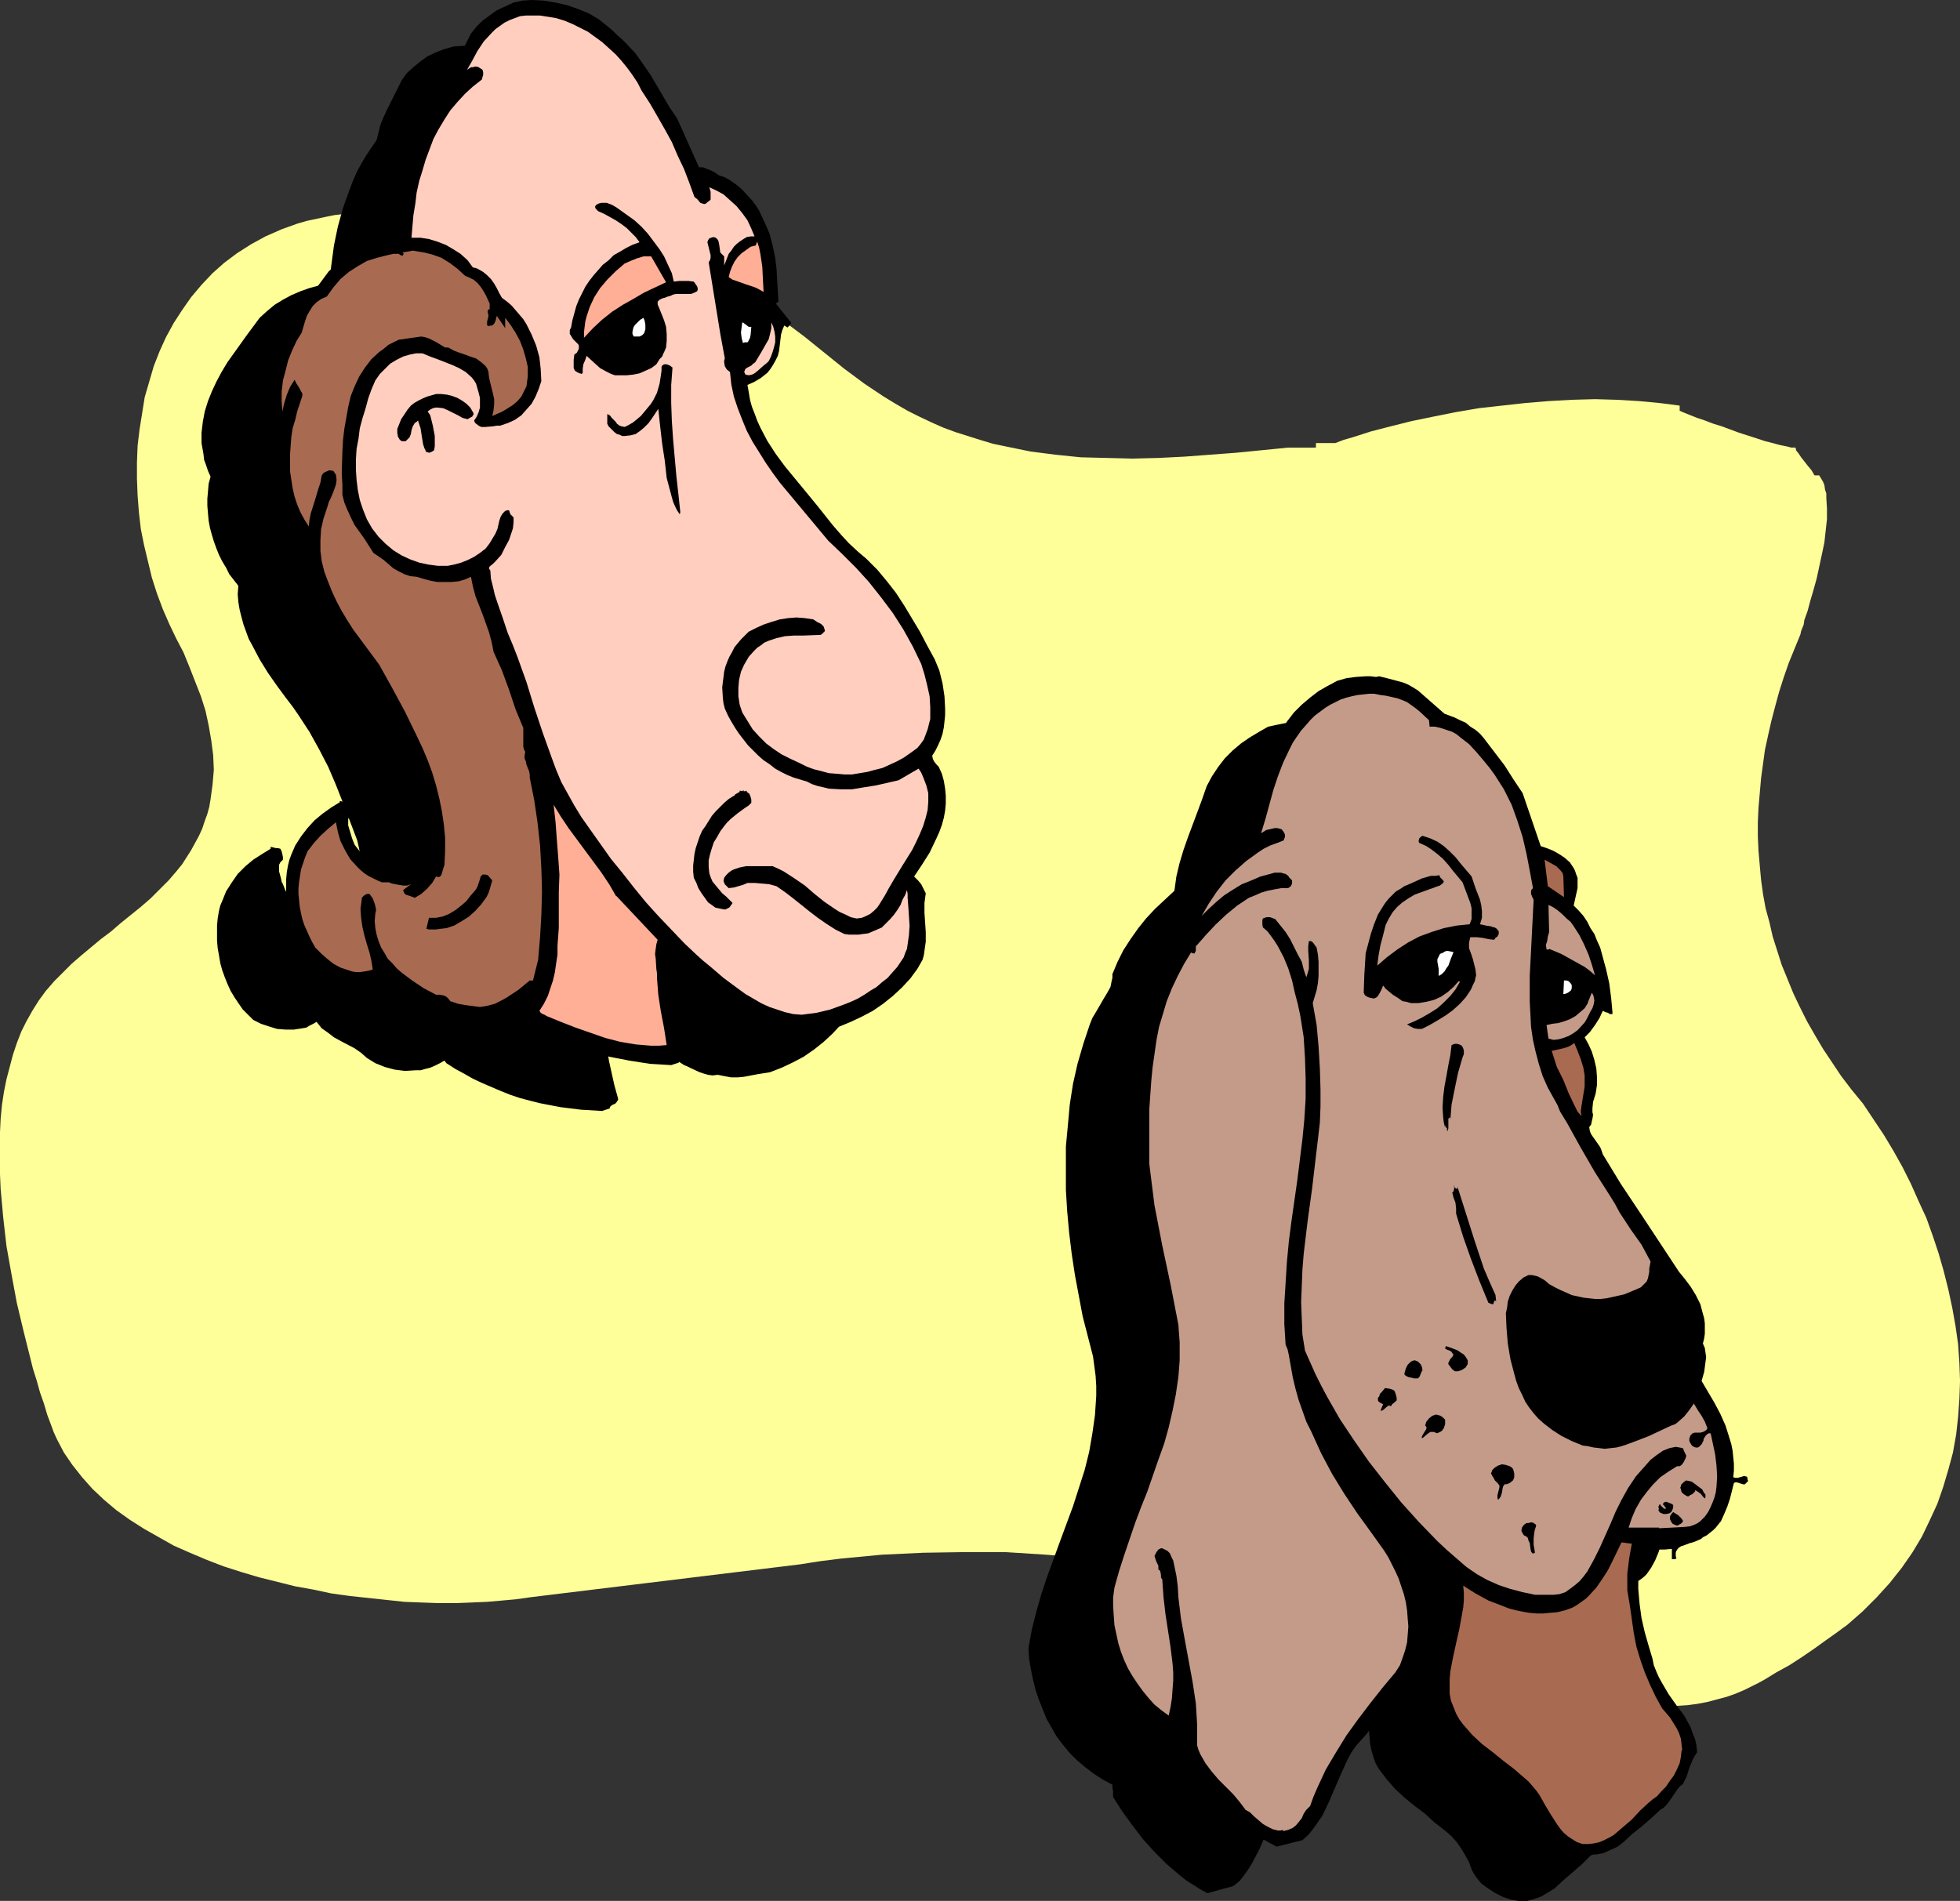
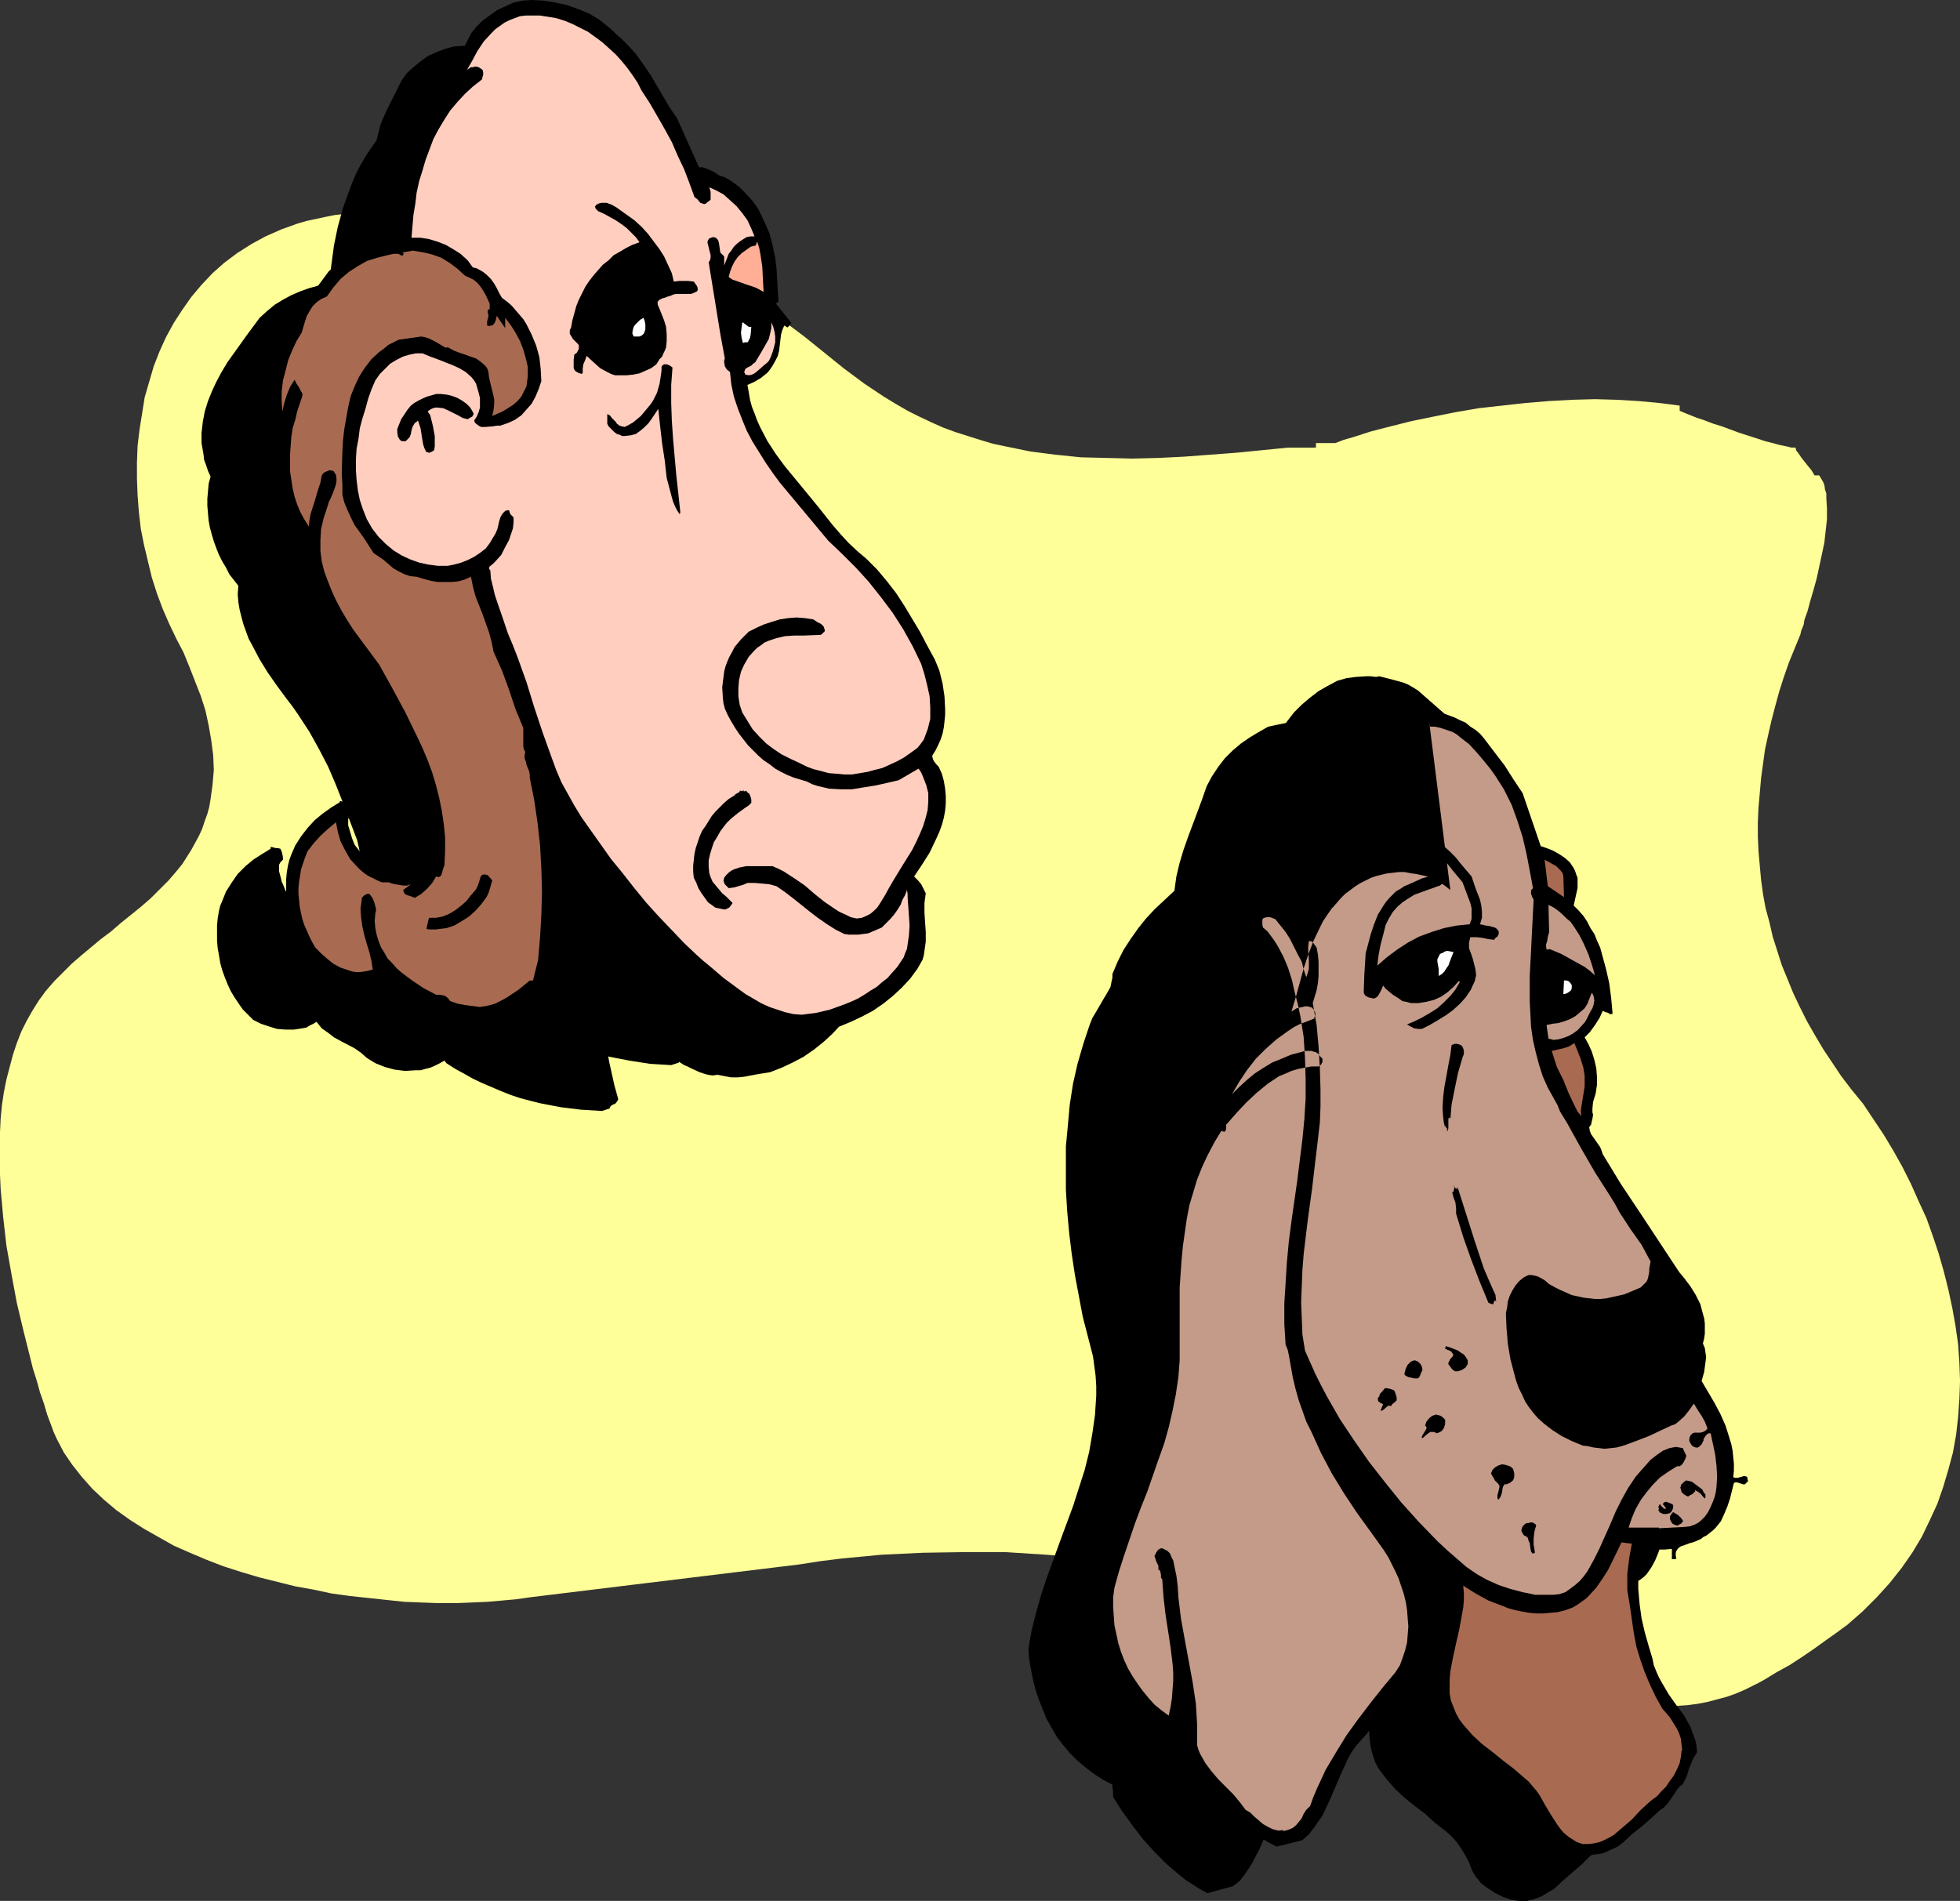
<svg xmlns="http://www.w3.org/2000/svg" xmlns:ns1="http://sodipodi.sourceforge.net/DTD/sodipodi-0.dtd" xmlns:ns2="http://www.inkscape.org/namespaces/inkscape" version="1.0" width="129.724mm" height="125.826mm" id="svg71" ns1:docname="Dog with Owner 17.wmf">
  <rect width="100%" height="100%" fill="#333333" stroke="none" />
  <ns1:namedview id="namedview71" pagecolor="#ffffff" bordercolor="#000000" borderopacity="0.25" ns2:showpageshadow="2" ns2:pageopacity="0.0" ns2:pagecheckerboard="0" ns2:deskcolor="#d1d1d1" ns2:document-units="mm" />
  <defs id="defs1">
    <pattern id="WMFhbasepattern" patternUnits="userSpaceOnUse" width="6" height="6" x="0" y="0" />
  </defs>
  <path style="fill:#ffff99;fill-opacity:1;fill-rule:evenodd;stroke:none" d="m 322.23,111.982 -13.09,1.293 -6.464,0.485 -6.464,0.485 -6.464,0.323 -6.464,0.162 -6.464,-0.162 -6.464,-0.162 -6.302,-0.646 -6.302,-0.808 -6.302,-1.293 -3.07,-0.646 -3.232,-0.97 -3.07,-0.97 -3.07,-0.97 -3.07,-1.131 -2.909,-1.293 -3.07,-1.454 -2.909,-1.454 -3.07,-1.777 -2.909,-1.778 -2.424,-1.616 -2.424,-1.616 -5.01,-3.717 -5.01,-4.04 -5.01,-4.04 -5.171,-3.878 -5.171,-3.878 -2.747,-1.777 -2.586,-1.616 -2.586,-1.616 -2.586,-1.293 -2.424,-1.293 -2.586,-1.293 -2.586,-1.131 -2.747,-1.293 -5.656,-2.101 -5.818,-1.939 -6.141,-1.777 -6.141,-1.777 -6.464,-1.293 -6.464,-1.293 -6.464,-0.97 -6.464,-0.808 -6.464,-0.485 -6.464,-0.323 h -6.302 l -5.979,0.323 -5.818,0.323 -2.909,0.485 -2.747,0.323 -2.424,0.485 -2.262,0.485 -2.262,0.485 -2.262,0.646 -4.04,1.454 -4.04,1.777 -3.555,1.939 -3.555,2.262 -3.232,2.424 -2.909,2.585 -2.747,2.909 -2.586,3.07 -2.262,3.232 -2.101,3.232 -1.939,3.555 -1.616,3.555 -1.454,3.717 -1.131,3.878 -1.131,3.878 -0.646,4.04 -0.646,4.04 -0.485,4.04 -0.162,4.201 v 4.04 l 0.162,4.201 0.323,4.201 0.485,4.201 0.808,4.04 0.97,4.04 0.97,4.04 1.293,4.04 1.454,3.878 1.616,3.717 1.778,3.717 1.778,3.393 1.454,3.555 1.454,3.717 1.454,3.717 1.131,3.555 0.808,3.717 0.646,3.717 0.485,3.717 0.162,3.717 -0.323,3.717 -0.485,3.555 -0.323,1.939 -0.485,1.778 -0.646,1.777 -0.646,1.939 -0.808,1.778 -0.97,1.777 -0.97,1.778 -1.131,1.778 -1.131,1.777 -1.454,1.778 -1.939,2.262 -2.262,2.262 -2.262,2.262 -2.424,2.101 -5.01,4.04 -2.424,2.101 -2.586,1.939 -4.848,4.04 -2.424,2.101 -2.262,2.262 -2.101,2.101 -2.101,2.424 -1.778,2.424 -1.616,2.585 -1.454,2.585 -1.293,2.585 -1.131,2.909 -0.97,2.909 -0.808,3.07 -0.808,3.07 -0.646,3.232 -0.485,3.232 -0.323,3.393 L 0,283.268 v 3.555 3.393 3.555 l 0.162,3.717 0.646,7.11 0.808,7.11 1.293,7.272 1.293,6.948 1.616,6.787 1.616,6.464 0.808,3.232 0.97,3.07 0.808,2.909 0.97,2.747 0.808,2.747 0.97,2.585 0.646,1.778 0.808,1.777 1.778,3.393 2.101,3.07 2.424,3.07 2.586,2.909 2.909,2.747 3.07,2.585 3.394,2.424 3.555,2.262 3.717,2.101 3.717,2.101 4.04,1.778 4.202,1.778 4.202,1.616 4.525,1.454 4.363,1.293 4.525,1.131 4.525,1.131 4.525,0.808 4.525,0.97 4.686,0.646 4.525,0.485 4.525,0.485 4.525,0.485 4.202,0.162 4.363,0.162 h 4.202 l 4.04,-0.162 3.878,-0.162 3.717,-0.323 3.555,-0.323 3.394,-0.485 67.549,-8.241 5.171,-0.808 5.171,-0.646 10.181,-0.97 10.342,-0.485 10.342,-0.162 h 10.181 l 10.181,0.646 10.342,0.808 10.019,1.131 10.181,1.616 9.858,1.777 9.858,2.262 9.858,2.424 9.534,2.909 9.696,3.232 9.373,3.555 9.211,3.717 4.04,1.616 4.363,1.616 4.686,1.778 4.848,1.616 5.01,1.616 5.171,1.616 5.333,1.293 5.171,1.293 5.494,0.97 5.333,0.646 2.586,0.162 2.747,0.162 h 2.586 2.586 l 2.586,-0.162 2.424,-0.323 2.586,-0.485 2.424,-0.646 2.424,-0.646 2.262,-0.808 2.262,-0.97 2.262,-1.131 1.293,-0.646 1.454,-0.808 2.909,-1.778 3.232,-1.777 3.232,-2.101 3.07,-2.101 2.909,-2.101 2.747,-1.939 1.293,-0.97 1.131,-0.808 3.878,-3.393 3.555,-3.555 3.232,-3.555 3.07,-3.878 2.586,-3.717 2.424,-4.04 1.939,-4.04 1.939,-4.201 1.454,-4.201 1.293,-4.363 1.131,-4.201 0.808,-4.525 0.485,-4.363 0.323,-4.525 0.162,-4.525 -0.162,-4.525 -0.323,-4.686 -0.646,-4.525 -0.808,-4.525 -0.97,-4.525 -1.131,-4.525 -1.293,-4.525 -1.454,-4.363 -1.616,-4.525 -1.939,-4.201 -1.939,-4.363 -2.101,-4.201 -2.262,-4.04 -2.424,-4.04 -2.586,-3.878 -2.586,-3.878 -2.909,-3.555 -2.586,-3.393 -2.262,-3.393 -2.262,-3.393 -2.101,-3.555 -1.939,-3.393 -1.778,-3.555 -1.616,-3.393 -1.454,-3.555 -1.454,-3.555 -1.131,-3.555 -1.131,-3.555 -0.808,-3.555 -0.97,-3.555 -0.646,-3.555 -0.485,-3.555 -0.323,-3.555 -0.323,-3.717 -0.162,-3.555 v -3.555 l 0.162,-3.555 0.323,-3.717 0.323,-3.717 0.485,-3.555 0.485,-3.555 0.808,-3.717 0.808,-3.555 0.97,-3.717 0.97,-3.555 1.131,-3.555 1.293,-3.717 1.454,-3.555 1.454,-3.555 0.162,-0.808 0.323,-0.808 0.323,-0.808 0.162,-1.131 0.808,-2.262 0.646,-2.424 0.808,-2.747 0.808,-2.909 1.293,-5.979 0.646,-3.07 0.323,-2.909 0.323,-2.909 v -2.747 l -0.162,-2.585 v -1.131 l -0.323,-0.97 -0.162,-1.131 -0.323,-0.808 -0.485,-0.808 -0.485,-0.808 h -1.131 l -0.162,-0.162 -0.162,-0.323 -0.485,-0.808 -0.808,-0.97 -1.778,-2.262 -0.646,-0.97 -0.646,-0.808 v -0.323 l -0.162,-0.323 h -0.97 l -1.293,-0.323 -1.616,-0.323 -1.778,-0.485 -1.939,-0.485 -1.939,-0.646 -4.525,-1.454 -4.363,-1.616 -2.101,-0.646 -2.101,-0.808 -1.939,-0.646 -1.616,-0.646 -1.616,-0.646 -1.131,-0.485 v -1.293 l -2.424,-0.323 -2.586,-0.323 -5.171,-0.485 -5.494,-0.323 -5.494,-0.162 -5.818,0.162 -5.818,0.323 -5.818,0.485 -5.818,0.646 -5.818,0.646 -5.656,0.97 -5.656,1.131 -5.494,1.131 -5.171,1.293 -5.01,1.293 -4.525,1.454 -2.262,0.646 -2.101,0.808 h -4.848 v 1.131 z" id="path1" />
  <path style="fill:#000000;fill-opacity:1;fill-rule:evenodd;stroke:none" d="m 137.037,20.36 1.293,0.97 1.131,1.131 2.262,2.585 1.939,2.585 1.778,2.747 3.232,5.494 1.616,2.747 1.616,2.585 5.818,12.119 h 0.808 l 0.808,0.323 1.616,0.808 0.646,0.323 0.808,0.485 0.808,0.323 0.646,0.162 1.454,0.808 1.131,0.808 1.293,0.97 0.97,0.97 1.131,1.131 0.97,1.293 0.97,1.293 0.808,1.293 1.293,2.747 1.293,2.909 0.808,3.07 0.646,2.909 0.323,2.747 0.162,2.747 0.162,2.747 0.162,2.747 -0.646,0.646 3.878,4.848 -0.485,0.485 -0.485,0.485 -0.808,-0.323 -0.485,0.97 -0.323,1.293 -0.323,2.585 -0.323,1.454 -0.323,1.293 -0.485,1.293 -0.646,1.131 -0.646,0.808 -0.646,0.808 -0.808,0.646 -0.808,0.646 -1.616,0.97 -1.778,0.97 0.162,1.778 0.485,1.778 0.485,1.777 0.646,1.778 0.646,1.778 0.808,1.777 1.778,3.232 2.101,3.232 2.262,3.07 2.262,2.909 2.262,2.585 3.717,4.686 3.717,4.525 1.939,2.424 2.101,2.101 2.262,2.101 2.101,1.939 2.747,2.747 2.424,2.747 2.262,3.07 2.101,3.07 1.939,3.232 1.939,3.393 1.778,3.393 1.939,3.393 1.131,2.909 0.808,3.07 0.485,3.232 0.162,3.232 v 1.616 l -0.162,1.616 -0.162,1.454 -0.323,1.454 -0.485,1.616 -0.646,1.293 -0.646,1.293 -0.97,1.293 0.323,0.808 0.323,0.808 0.646,0.646 0.485,0.646 0.808,1.777 0.485,1.778 0.323,1.778 0.162,1.939 v 1.778 l -0.162,1.778 -0.323,1.939 -0.646,1.778 -0.485,1.778 -0.808,1.777 -1.616,3.393 -1.939,3.07 -1.939,2.909 0.97,0.808 0.646,0.97 0.646,1.131 0.646,1.131 -0.323,2.424 v 2.424 l 0.162,2.424 0.162,2.424 v 2.424 l -0.323,2.262 -0.162,1.131 -0.485,1.131 -0.485,1.131 -0.646,1.131 -1.778,2.424 -2.101,2.262 -2.262,2.101 -2.424,1.939 -2.586,1.778 -2.747,1.454 -2.747,1.293 -2.909,1.131 -3.07,0.485 -3.394,0.646 -1.616,0.162 h -1.616 l -1.778,-0.323 -1.616,-0.323 -1.293,0.162 -1.131,-0.162 -1.131,-0.323 -0.97,-0.323 -2.101,-0.97 -0.97,-0.485 -0.808,-0.323 -2.747,-1.778 -2.586,-1.616 -2.586,-1.939 -2.424,-1.939 -4.686,-3.878 -4.848,-4.363 v 3.07 l 0.162,3.07 0.162,2.909 0.323,2.909 0.485,2.747 0.646,2.909 0.646,2.909 0.808,2.909 0.162,0.646 -0.162,0.323 -0.323,0.485 -0.323,0.323 -0.485,0.162 -0.485,0.323 -0.323,0.323 v 0.323 l -1.939,0.646 -5.333,-0.323 -5.171,-0.646 -5.01,-0.97 -2.586,-0.646 -2.424,-0.646 -2.424,-0.808 -2.424,-0.97 -2.262,-0.97 -2.262,-0.97 -2.424,-1.131 -2.262,-1.293 -2.101,-1.131 -2.262,-1.454 -0.485,-0.646 -1.131,0.646 -1.293,0.646 -1.131,0.485 -1.293,0.323 -1.131,0.323 h -1.293 l -2.586,0.162 -2.586,-0.323 -2.424,-0.646 -2.424,-0.97 -2.101,-1.293 -1.454,-1.293 -1.616,-1.131 -3.394,-1.778 -1.778,-0.97 -1.454,-1.131 -1.616,-1.131 -0.646,-0.808 -0.646,-0.808 -0.808,0.485 -0.97,0.485 -0.808,0.485 -0.97,0.162 -2.101,0.323 h -2.101 l -2.101,-0.162 -2.101,-0.646 -1.939,-0.646 -1.939,-0.97 -1.293,-1.293 -1.293,-1.293 -1.131,-1.616 -0.97,-1.454 -0.97,-1.616 -0.808,-1.777 -0.646,-1.616 -0.646,-1.777 -0.485,-1.778 -0.323,-1.939 -0.323,-1.778 -0.162,-1.939 v -1.939 -1.778 l 0.162,-1.777 0.323,-1.939 0.323,-1.293 0.485,-1.131 0.97,-2.424 1.454,-2.262 1.454,-2.101 1.939,-1.939 1.939,-1.616 2.262,-1.454 2.101,-1.293 v -0.485 l 0.646,0.162 0.646,0.162 h 0.485 l 0.646,0.162 0.323,0.646 0.162,0.646 0.162,0.808 v 0.646 l -0.646,0.646 -0.323,0.646 v 0.808 0.808 l 0.485,1.778 0.162,0.808 0.323,0.646 0.646,1.616 1.131,1.454 1.131,1.454 1.293,1.293 1.293,0.97 1.616,0.808 1.616,0.646 1.616,0.323 0.646,-0.162 h 0.485 1.293 l 1.131,-0.162 0.646,-0.162 0.646,-0.323 0.485,0.162 h 0.485 l 0.323,-0.162 0.485,-0.162 0.808,-0.646 0.808,-0.646 0.485,-0.808 0.323,-1.131 0.646,-2.101 0.162,-2.262 -0.162,-2.262 -0.162,-2.262 -0.485,-2.262 -0.323,-2.101 -0.485,-2.101 -3.555,-9.372 -1.778,-4.525 -1.939,-4.525 -2.262,-4.363 -2.424,-4.363 -2.747,-4.201 -1.454,-2.101 -1.616,-2.101 -2.262,-3.07 -2.262,-3.232 -2.101,-3.393 -1.778,-3.393 -0.97,-1.778 -0.646,-1.778 -0.646,-1.777 -0.485,-1.778 -0.485,-1.939 -0.323,-1.939 -0.162,-1.939 0.162,-2.101 -1.131,-1.454 -1.131,-1.454 -0.808,-1.616 -0.97,-1.616 -0.808,-1.616 -0.646,-1.616 -0.646,-1.777 -0.485,-1.616 -0.485,-1.778 -0.323,-1.777 -0.162,-1.778 -0.162,-1.939 v -1.777 l 0.162,-1.778 0.162,-1.939 0.485,-1.778 -0.646,-1.454 -0.485,-1.454 -0.485,-1.293 -0.162,-1.454 -0.485,-2.747 v -2.585 l 0.323,-2.747 0.485,-2.585 0.808,-2.585 0.97,-2.424 1.131,-2.424 1.293,-2.424 1.454,-2.424 1.616,-2.262 3.232,-4.525 3.232,-4.363 1.778,-1.616 1.939,-1.616 2.101,-1.293 2.101,-1.131 2.262,-0.97 2.262,-0.808 2.424,-0.646 2.424,-0.323 0.646,-4.848 0.646,-4.848 0.97,-4.686 1.293,-4.686 0.808,-2.262 0.808,-2.262 0.808,-2.101 0.97,-2.262 1.131,-2.101 1.131,-1.939 1.293,-1.939 1.454,-2.101 0.485,-1.939 0.485,-1.939 0.808,-1.939 0.808,-1.777 3.717,-7.433 1.293,-1.777 1.616,-1.454 1.778,-1.454 1.778,-1.293 2.101,-0.97 2.101,-0.808 2.262,-0.646 2.424,-0.162 2.909,0.162 2.909,0.646 2.909,0.646 2.747,0.97 2.747,1.131 2.424,1.454 2.424,1.777 0.97,0.97 z" id="path2" />
  <path style="fill:#000000;fill-opacity:1;fill-rule:evenodd;stroke:none" d="m 143.177,34.096 2.101,3.232 1.778,3.07 1.939,3.393 1.778,3.393 1.454,3.232 1.616,3.393 1.293,3.555 1.293,3.393 0.646,0.808 0.808,0.646 0.485,0.323 0.485,0.162 0.323,-0.162 0.485,-0.323 0.485,-0.485 0.323,-0.323 V 60.92 60.435 59.465 l -0.323,-0.97 1.778,0.808 1.778,0.97 1.616,1.293 1.616,1.616 1.454,1.616 1.131,1.777 1.131,2.101 0.808,1.939 h -0.97 l -0.97,0.323 -0.808,0.323 -0.97,0.646 -0.808,0.646 -0.646,0.808 -0.646,0.808 -0.646,0.97 -1.131,2.747 V 77.079 76.109 75.624 l -0.323,-0.323 -0.323,-0.323 -0.323,-0.162 -0.162,-1.293 -0.162,-1.131 -0.162,-0.485 -0.162,-0.485 -0.485,-0.323 -0.646,-0.323 -0.485,0.162 -0.485,0.323 -0.323,0.485 -0.162,0.485 0.323,1.131 0.323,1.293 0.162,0.646 v 0.646 l -0.162,0.646 -0.323,0.485 1.939,11.958 0.97,5.979 1.131,6.14 -0.162,0.485 v 0.485 l 0.162,0.97 0.485,0.808 0.808,0.646 0.323,3.232 0.646,3.07 0.97,2.909 1.131,2.909 1.131,2.747 1.454,2.585 1.616,2.585 1.616,2.747 1.778,2.424 1.778,2.424 4.04,4.848 4.04,4.848 4.04,4.848 3.555,3.393 3.394,3.393 3.232,3.717 3.07,3.717 2.909,4.04 2.586,4.04 2.262,4.201 2.101,4.363 0.97,2.585 0.646,2.747 0.646,2.747 0.162,2.909 v 1.293 1.454 l -0.323,1.293 -0.323,1.454 -0.485,1.293 -0.485,1.131 -0.808,1.131 -0.808,1.131 -1.778,1.131 -1.616,1.131 -1.778,0.97 -1.778,0.808 -1.778,0.808 -1.939,0.646 -1.778,0.485 -1.939,0.323 -1.939,0.162 h -1.939 -1.778 l -2.101,-0.323 -1.778,-0.323 -1.939,-0.646 -1.778,-0.646 -1.939,-0.808 -2.101,-0.97 -2.262,-1.131 -1.939,-1.293 -1.939,-1.616 -1.778,-1.777 -1.616,-1.778 -1.454,-1.939 -1.131,-2.101 -0.646,-2.101 -0.323,-1.939 v -2.101 l 0.162,-2.101 0.485,-1.939 0.808,-1.939 0.97,-1.778 1.454,-1.616 0.808,-0.808 0.97,-0.646 0.808,-0.646 1.131,-0.485 1.939,-0.646 2.101,-0.323 2.262,-0.323 h 2.262 l 4.363,-0.162 0.323,-0.162 0.323,-0.162 0.485,-0.646 -0.162,-0.646 -0.162,-0.323 -0.323,-0.485 -0.323,-0.323 -0.97,-0.485 -0.97,-0.485 -2.101,-0.323 -2.101,-0.162 -2.101,0.162 -2.101,0.323 -2.101,0.485 -1.939,0.646 -1.778,0.97 -1.939,0.97 -0.97,0.808 -0.97,0.97 -0.808,1.131 -0.808,0.97 -0.646,1.131 -0.646,1.131 -0.485,1.293 -0.485,1.131 -0.323,1.293 -0.162,1.293 -0.162,1.293 -0.162,1.454 0.162,2.585 0.162,1.293 0.323,1.454 0.808,1.616 0.808,1.616 0.97,1.454 0.97,1.454 1.131,1.616 1.131,1.293 1.293,1.293 1.293,1.293 1.293,1.131 1.454,1.131 1.454,0.97 1.454,0.808 1.616,0.808 1.616,0.646 1.616,0.646 1.616,0.485 1.293,0.485 1.454,0.485 1.454,0.485 1.293,0.162 2.909,0.323 2.909,-0.162 2.909,-0.323 3.07,-0.485 5.656,-1.454 5.01,-2.747 0.485,0.97 0.646,0.97 0.808,2.101 0.485,2.101 v 2.101 l -0.162,1.939 -0.323,2.101 -0.808,1.939 -0.646,2.101 -2.101,3.878 -2.424,3.878 -2.262,3.878 -1.131,1.778 -0.97,1.778 -1.293,2.101 -0.646,0.97 -0.808,0.808 -0.97,0.808 -0.97,0.485 -1.131,0.485 -1.293,0.162 -1.454,-0.323 -1.293,-0.646 -1.454,-0.646 -1.293,-0.808 -2.424,-1.778 -5.01,-3.878 -2.586,-1.939 -2.747,-1.778 -1.293,-0.646 -1.454,-0.646 h -1.454 -3.394 -1.778 l -1.616,0.323 -1.454,0.485 -0.646,0.485 -0.646,0.323 -0.646,0.646 -0.485,0.646 -0.162,0.808 0.323,0.808 0.323,0.646 0.646,0.323 1.293,-0.162 1.131,-0.323 1.131,-0.323 1.131,-0.485 h 1.939 l 1.778,0.162 1.778,0.162 1.778,0.485 2.101,1.454 4.202,3.232 1.939,1.616 2.101,1.616 2.101,1.454 2.262,1.454 2.262,1.131 1.131,0.162 h 1.293 1.131 1.131 l 1.293,-0.323 1.131,-0.323 1.131,-0.485 1.131,-0.646 2.101,-2.101 1.778,-2.262 0.646,-1.293 0.646,-1.131 0.646,-1.293 0.485,-1.293 0.162,0.97 v 0.97 l 0.162,2.101 0.162,2.424 0.162,2.424 -0.162,2.424 -0.323,2.262 -0.162,1.131 -0.485,1.131 -0.323,0.97 -0.646,0.97 -0.97,1.454 -1.293,1.454 -1.131,1.293 -1.454,1.293 -1.293,1.131 -1.616,0.97 -1.454,0.97 -1.616,0.808 -1.778,0.808 -1.616,0.808 -3.555,1.131 -3.394,0.808 -3.717,0.485 -2.101,-0.162 -2.101,-0.323 -1.939,-0.646 -2.101,-0.808 -1.939,-0.808 -1.939,-1.131 -1.939,-1.131 -1.778,-1.293 -3.717,-2.747 -3.394,-3.07 -1.778,-1.454 -1.616,-1.454 -3.07,-2.909 -3.232,-3.393 -3.232,-3.393 -3.07,-3.393 -2.909,-3.555 -2.909,-3.555 -2.909,-3.717 -2.747,-3.878 -2.747,-3.878 -1.939,-2.747 -1.778,-2.909 -1.616,-2.747 -1.616,-3.07 -1.293,-2.909 -1.131,-3.232 -2.262,-6.302 -2.101,-6.302 -1.939,-6.302 -2.262,-6.14 -1.131,-3.07 -1.293,-3.07 -1.293,-3.717 -1.293,-3.878 -0.646,-1.939 -0.485,-1.939 -0.485,-2.101 -0.162,-2.101 -0.162,-0.162 -0.162,-0.162 v -0.323 l 0.162,-0.162 0.808,-0.646 0.646,-0.808 1.454,-1.616 0.97,-1.777 0.97,-1.939 0.808,-2.909 0.323,-1.454 v -1.131 l -0.323,-0.485 -0.485,-0.323 -0.162,-0.485 -0.162,-0.646 -0.485,0.162 -0.485,0.162 -0.323,0.162 -0.323,0.323 -0.646,0.808 -0.162,0.97 -0.485,2.262 -0.485,0.97 -0.485,0.808 -0.97,1.616 -0.97,1.293 -1.454,1.293 -1.454,0.97 -1.616,0.646 -1.616,0.646 -1.778,0.485 -1.616,0.323 h -2.424 l -2.424,-0.162 -2.262,-0.646 -2.262,-0.646 -2.101,-1.131 -2.101,-1.293 -1.939,-1.454 -1.778,-1.939 -1.616,-2.101 -1.293,-2.262 -0.97,-2.262 -0.808,-2.424 -0.485,-2.424 -0.323,-2.585 -0.162,-2.585 v -2.585 l 0.162,-2.585 0.323,-2.585 0.485,-2.585 0.646,-2.585 0.808,-2.424 0.646,-2.424 0.808,-2.262 0.97,-2.262 1.131,-1.616 1.293,-1.454 1.293,-1.131 1.616,-1.131 1.616,-0.646 1.454,-0.485 1.778,-0.323 H 88.395 l 1.778,0.808 3.717,1.293 1.939,0.646 1.778,0.808 1.616,1.131 1.454,1.131 0.646,0.808 0.485,0.808 0.646,2.424 0.323,1.131 v 1.293 1.131 l -0.323,1.131 -0.485,1.131 -0.646,0.97 0.162,0.485 0.323,0.485 0.646,0.485 0.808,0.162 h 0.808 0.97 l 1.939,-0.323 h 0.808 l 0.97,-0.162 0.97,-0.323 1.778,-0.97 1.454,-1.131 1.454,-1.454 1.293,-1.454 0.97,-1.778 0.808,-1.777 0.646,-1.939 -0.162,-3.07 -0.323,-3.07 -0.808,-2.909 -1.131,-2.747 -0.646,-1.293 -0.646,-1.293 -0.808,-1.131 -0.97,-1.131 -0.97,-1.293 -0.97,-0.97 -1.131,-1.131 -1.293,-0.97 -0.646,-1.131 -0.646,-1.131 -0.646,-1.131 -0.808,-1.131 -0.97,-1.131 -0.97,-0.808 -1.131,-0.646 -0.646,-0.162 -0.808,-0.162 -1.293,-1.777 -1.778,-1.616 -1.778,-1.293 -1.939,-1.131 -2.101,-0.808 -2.101,-0.485 -2.262,-0.323 -2.101,-0.162 0.485,-5.656 0.485,-2.747 0.323,-2.909 0.646,-2.747 0.808,-2.747 0.808,-2.747 0.97,-2.585 0.97,-2.585 1.293,-2.424 1.454,-2.424 1.454,-2.262 1.778,-2.101 1.939,-1.939 1.939,-1.939 2.262,-1.777 v -0.485 l 0.323,-0.646 v -0.646 l -0.323,-0.485 -0.323,-0.485 -0.485,-0.323 h -0.485 l -0.485,-0.162 -0.485,0.162 -0.485,0.162 -0.97,0.646 1.293,-2.424 1.293,-2.262 1.616,-2.424 1.939,-2.101 0.97,-0.97 1.131,-0.97 1.131,-0.808 1.293,-0.646 1.293,-0.485 1.293,-0.323 1.454,-0.162 h 1.454 2.101 l 2.101,0.162 1.939,0.485 2.101,0.646 1.939,0.646 1.939,0.97 1.939,1.131 1.778,1.131 1.778,1.293 1.616,1.454 1.778,1.616 1.454,1.777 1.454,1.616 1.293,1.777 1.293,1.939 z" id="path3" />
  <path style="fill:#000000;fill-opacity:1;fill-rule:evenodd;stroke:none" d="m 141.4,66.575 1.778,1.777 1.616,1.777 1.454,1.777 1.454,1.939 1.131,1.939 0.97,1.939 0.97,2.101 0.485,2.101 1.293,-0.162 h 1.293 1.131 l 1.293,0.162 0.323,0.323 0.162,0.323 0.323,0.485 0.162,0.646 v 0.323 l -0.162,0.485 -0.646,0.323 -0.808,0.162 -1.454,0.162 -0.646,-0.162 h -0.808 -0.808 l -0.808,0.162 -0.646,0.323 -1.454,0.485 -0.646,0.162 -0.646,0.485 -0.485,0.323 v 0.323 0.323 l 0.162,0.485 0.162,0.323 0.646,1.616 0.646,1.616 0.323,1.777 0.323,1.616 v 1.777 l -0.162,1.616 -0.323,0.808 -0.323,0.808 -0.323,0.646 -0.646,0.808 -0.97,1.131 -1.131,0.97 -1.454,0.808 -1.454,0.485 -1.616,0.485 -1.616,0.162 h -1.454 l -1.616,-0.162 -0.808,-0.323 -0.97,-0.323 -1.778,-1.131 -1.616,-1.454 -1.778,-1.454 -0.808,1.939 -0.162,1.131 v 1.131 l -0.162,0.162 h -0.646 l -0.646,-0.323 -0.485,-0.485 -0.323,-0.646 -0.162,-0.485 v -1.616 l 0.323,-1.293 0.646,-0.485 0.323,-0.485 0.162,-0.485 v -0.323 -0.485 l -0.162,-0.323 -0.646,-0.646 -0.646,-0.646 -0.646,-0.808 -0.162,-0.323 V 94.531 94.046 l 0.323,-0.646 0.162,-1.777 0.485,-1.777 0.646,-1.616 0.646,-1.777 0.808,-1.616 0.808,-1.616 0.97,-1.454 1.131,-1.454 1.131,-1.293 1.131,-1.293 1.454,-1.131 1.293,-1.131 1.454,-0.97 1.616,-0.97 1.616,-0.646 1.778,-0.646 -0.97,-1.293 -1.131,-1.131 -1.131,-1.131 -1.454,-1.131 -1.293,-0.808 -1.454,-0.97 -1.454,-0.646 -1.454,-0.646 -0.323,-0.323 -0.323,-0.485 -0.162,-0.485 0.323,-0.485 0.646,-0.162 0.646,-0.162 h 0.646 0.646 l 1.293,0.323 1.131,0.646 2.262,1.777 1.131,0.808 z" id="path4" />
  <path style="fill:#000000;fill-opacity:1;fill-rule:evenodd;stroke:none" d="m 173.72,84.673 -0.97,-0.808 -1.131,-0.485 -2.424,-0.808 -2.262,-0.808 -0.97,-0.323 -0.97,-0.646 0.323,-1.293 0.485,-1.293 0.646,-1.293 0.808,-1.131 0.97,-0.97 1.131,-0.808 1.131,-0.646 1.293,-0.485 0.162,-0.97 0.646,1.616 0.323,1.454 0.485,3.232 0.162,3.232 z" id="path5" />
  <path style="fill:#000000;fill-opacity:1;fill-rule:evenodd;stroke:none" d="m 99.061,80.634 1.131,0.323 0.97,0.646 0.97,0.808 0.808,0.808 0.646,0.97 0.646,1.131 0.97,2.262 v 1.293 l -0.323,0.162 -0.162,0.162 v 0.646 l 0.162,0.162 v 0.162 0.485 l -0.162,0.646 -0.162,0.646 v 0.485 0.485 l 0.162,0.162 h 0.323 0.323 l 0.485,-0.162 0.485,-0.485 0.323,-0.485 0.323,-1.293 2.101,3.07 v -2.747 l 1.454,1.939 1.131,1.939 1.131,1.939 0.808,2.101 0.646,2.262 0.485,2.262 v 1.131 1.131 l -0.162,1.293 -0.162,1.131 -0.646,1.454 -0.808,1.131 -0.808,1.131 -1.293,0.97 -1.131,0.808 -1.293,0.808 -2.747,1.131 0.485,-1.454 0.162,-1.293 v -1.454 l -0.323,-1.293 -0.323,-1.454 -0.323,-1.293 -0.323,-1.454 -0.162,-1.454 -0.323,-0.646 -0.485,-0.646 -1.131,-0.97 -1.131,-0.808 -1.454,-0.646 -1.293,-0.485 -1.454,-0.485 -1.454,-0.485 -1.293,-0.646 -0.97,-0.162 -0.808,-0.323 -1.454,-0.97 -1.616,-0.97 -0.808,-0.323 H 88.072 l -5.656,0.808 -1.293,0.646 -1.293,0.646 -1.131,0.808 -1.131,0.808 -1.939,1.939 -1.616,2.101 -1.454,2.262 -1.131,2.424 -0.97,2.424 -0.646,2.747 -0.485,2.747 -0.485,2.585 -0.323,2.909 -0.162,2.747 -0.162,5.656 0.162,2.585 v 2.585 l 0.485,2.101 0.646,1.778 0.97,1.939 0.97,1.777 2.424,3.555 2.262,3.393 2.586,1.778 2.424,2.101 1.454,0.808 1.293,0.808 1.454,0.485 1.616,0.162 1.616,0.485 1.778,0.323 1.778,0.323 1.778,0.162 1.778,-0.162 1.778,-0.162 1.616,-0.323 1.454,-0.808 0.485,2.585 0.646,2.262 1.778,4.525 1.616,4.525 0.646,2.424 0.646,2.424 1.778,4.848 1.939,4.848 1.616,4.686 1.939,4.686 v 1.454 0.97 0.646 1.616 l 0.162,0.808 0.323,0.646 -0.162,0.808 v 0.808 l 0.323,0.808 0.162,0.808 0.323,0.646 0.323,0.97 0.162,0.646 v 0.97 l 1.131,5.494 0.808,5.656 0.646,5.656 0.323,5.817 v 5.656 5.817 l -0.323,5.656 -0.485,5.656 -1.293,5.171 h -0.808 l -2.747,2.262 -1.454,1.131 -1.454,0.97 -1.454,0.808 -1.616,0.646 -1.778,0.485 -1.939,0.485 -1.778,-0.162 -1.939,-0.323 -1.778,-0.485 -1.939,-0.646 -0.485,-0.485 -0.323,-0.485 -0.485,-0.162 -0.485,-0.162 -0.97,-0.162 h -0.808 l -3.07,-1.777 -2.909,-1.778 -2.586,-2.101 -1.293,-1.131 -1.131,-1.131 -1.131,-1.293 -0.808,-1.293 -0.808,-1.454 -0.646,-1.454 -0.485,-1.616 -0.323,-1.778 -0.162,-1.778 0.162,-1.777 0.162,-0.646 v -0.646 l -0.162,-0.646 -0.162,-0.646 -0.485,-1.293 -0.808,-1.131 h -0.646 l -0.646,0.323 -0.323,0.323 -0.323,0.323 v 0.323 l -0.162,1.293 -0.162,1.131 0.162,2.262 0.323,2.262 0.485,2.262 0.646,2.101 0.485,2.101 0.646,2.101 0.323,2.262 -1.131,0.323 -0.97,0.162 -1.131,0.162 -0.97,-0.162 H 70.781 l -0.97,-0.323 -1.939,-0.646 -1.778,-1.131 -1.616,-1.131 -1.454,-1.454 -1.454,-1.454 -0.808,-1.454 -0.646,-1.293 -0.646,-1.454 -0.646,-1.454 -0.485,-1.454 -0.323,-1.616 -0.323,-1.454 -0.162,-1.616 -0.162,-1.616 v -1.454 l 0.162,-1.616 0.485,-3.07 0.485,-1.454 0.485,-1.454 0.646,-1.454 1.616,-2.101 1.616,-1.939 1.778,-1.616 2.101,-1.616 0.323,2.262 0.808,2.424 1.131,2.262 1.293,2.101 1.616,1.939 0.97,0.808 0.97,0.808 0.97,0.646 1.131,0.646 1.131,0.646 1.131,0.323 h 0.808 0.808 l 0.97,0.323 0.97,0.162 0.808,0.162 0.97,0.162 h 0.97 l 0.97,-0.323 -1.939,1.454 0.162,0.485 0.162,0.323 0.323,0.323 0.485,0.162 0.97,0.323 0.808,0.485 1.616,-1.131 1.454,-1.293 1.293,-1.293 0.97,-1.616 h 0.646 0.323 l 0.323,-0.485 0.162,-0.323 0.323,-1.293 0.323,-0.97 0.162,-3.393 v -3.393 l -0.323,-3.393 -0.485,-3.232 -0.646,-3.232 -0.808,-3.232 -0.97,-3.232 -1.131,-2.909 -1.293,-3.232 -1.454,-3.07 -2.909,-5.979 -3.232,-5.817 -3.232,-5.817 -3.232,-4.363 -3.07,-4.525 -1.616,-2.262 -1.454,-2.424 -1.293,-2.424 -1.131,-2.424 -1.131,-2.424 -0.808,-2.585 -0.646,-2.585 -0.323,-2.585 v -2.747 l 0.162,-2.747 0.646,-2.747 0.485,-1.454 0.485,-1.293 0.323,-1.131 0.485,-1.131 0.485,-1.131 0.485,-1.131 0.323,-1.131 0.162,-1.131 -0.162,-1.131 -0.323,-0.646 -0.323,-0.485 -0.97,-0.162 -0.808,0.323 -0.646,0.485 -0.485,0.646 -0.323,1.616 -0.485,1.616 -0.485,1.454 -0.485,1.616 -0.97,3.232 -0.323,1.454 -0.162,1.778 -1.131,-1.778 -0.97,-1.939 -0.808,-1.939 -0.646,-1.939 -0.485,-2.101 -0.323,-2.101 -0.323,-2.101 v -2.101 -2.262 l 0.162,-2.101 0.162,-2.262 0.323,-2.101 0.646,-2.101 0.485,-1.939 0.646,-2.101 0.646,-1.778 v -0.646 l -0.323,-0.485 -0.485,-0.97 -0.485,-0.646 -0.323,-0.323 -0.485,-1.131 -0.97,1.777 -0.808,2.101 -0.646,1.939 -0.485,2.101 -0.162,-2.424 v -2.585 l 0.323,-2.585 0.485,-2.585 0.808,-2.585 0.97,-2.424 1.131,-2.424 1.293,-2.101 0.808,-2.747 0.485,-1.293 0.646,-1.293 0.808,-1.293 0.97,-0.97 1.131,-0.808 1.293,-0.646 1.778,-2.262 1.778,-1.939 2.101,-1.777 2.262,-1.454 2.262,-1.293 2.586,-0.97 2.586,-0.646 1.454,-0.162 h 1.293 l 0.485,0.323 h 0.485 l 0.323,-0.323 -0.162,-0.323 h -0.162 l 0.808,-0.323 0.808,-0.162 h 0.97 l 0.97,0.162 1.939,0.323 1.939,0.323 2.101,0.97 2.101,1.131 2.101,1.454 z" id="path6" />
  <path style="fill:#000000;fill-opacity:1;fill-rule:evenodd;stroke:none" d="m 149.318,82.088 -5.494,2.747 -2.747,1.454 -2.586,1.616 -2.747,1.616 -2.424,1.939 -2.424,2.101 -2.101,2.424 V 94.531 l 0.162,-1.293 0.162,-1.293 0.323,-1.293 0.808,-2.424 1.131,-2.262 1.454,-2.424 1.778,-2.101 2.101,-1.939 2.262,-1.939 1.454,-0.808 1.616,-0.646 1.616,-0.485 h 0.97 0.97 z" id="path7" />
  <path style="fill:#000000;fill-opacity:1;fill-rule:evenodd;stroke:none" d="m 143.662,95.015 -0.323,0.485 -0.646,0.323 h -0.808 l -0.646,-0.162 -0.323,-0.485 V 94.531 l 0.162,-0.646 0.162,-0.485 0.323,-0.646 0.323,-0.323 0.485,-0.485 0.485,-0.323 0.323,-0.323 0.485,-0.323 0.323,0.808 0.162,0.97 v 1.131 l -0.162,0.485 z" id="path8" />
  <path style="fill:#000000;fill-opacity:1;fill-rule:evenodd;stroke:none" d="m 168.387,92.43 0.162,-0.162 h 0.162 l 0.646,0.485 0.485,0.485 0.485,0.162 h 0.323 l -0.162,1.777 -0.162,0.808 -0.323,0.808 -0.162,0.162 -0.162,0.162 h -0.323 -0.323 l -0.485,0.162 -0.323,-1.293 -0.162,-1.293 0.162,-1.293 0.162,-1.293 z" id="path9" />
  <path style="fill:#000000;fill-opacity:1;fill-rule:evenodd;stroke:none" d="m 175.013,101.964 -0.485,0.485 -0.808,0.646 -1.454,1.293 -0.808,0.485 -0.646,0.323 -0.97,0.162 -0.646,-0.162 -0.323,-0.646 0.162,-0.485 0.162,-0.323 0.485,-0.323 0.97,-0.485 0.485,-0.323 0.485,-0.485 1.454,-2.262 1.293,-2.262 0.646,-1.293 0.323,-1.293 0.323,-1.454 V 92.107 l 0.485,1.131 0.323,1.293 0.162,1.293 v 1.293 l -0.323,1.293 -0.323,1.293 -0.485,1.131 z" id="path10" />
  <path style="fill:#000000;fill-opacity:1;fill-rule:evenodd;stroke:none" d="m 150.934,103.58 -0.323,4.363 v 4.363 l 0.162,4.525 0.323,4.686 0.808,9.049 0.485,4.525 0.485,4.363 v 0.162 0.162 l -0.162,0.323 -0.646,-0.808 -0.485,-0.97 -0.485,-1.293 -0.323,-1.131 -0.646,-2.424 -0.646,-2.262 -0.646,-4.363 -0.485,-4.363 -0.485,-4.201 -0.485,-4.363 -1.616,2.424 -0.808,1.131 -1.131,0.97 -0.97,0.97 -1.293,0.646 -1.131,0.485 -1.454,0.162 -0.646,-0.162 -0.646,-0.162 -0.646,-0.323 -0.646,-0.323 -0.97,-0.97 -0.485,-0.646 -0.323,-0.646 v -2.262 l 0.646,0.323 0.485,0.485 0.485,0.485 0.485,0.646 0.323,0.485 0.646,0.323 0.485,0.323 h 0.808 l 0.97,-0.485 1.131,-0.646 0.97,-0.808 0.97,-0.808 1.616,-1.778 0.808,-0.97 0.646,-0.97 0.97,-2.101 0.646,-2.101 0.323,-2.262 0.162,-0.97 v -0.97 l 0.162,-0.485 0.485,-0.162 0.323,-0.162 0.323,0.162 0.808,0.323 z" id="path11" />
  <path style="fill:#000000;fill-opacity:1;fill-rule:evenodd;stroke:none" d="m 101,114.568 0.162,0.485 v 0.162 l -0.162,0.323 -0.162,0.162 -0.646,0.323 -0.485,0.323 -1.293,-0.323 -1.131,-0.485 -2.424,-1.293 -1.293,-0.646 -1.293,-0.162 h -0.646 l -0.646,0.162 -0.646,0.323 -0.646,0.485 0.485,1.131 0.485,1.131 0.323,1.293 0.485,2.747 v 1.293 1.131 l -0.162,1.131 -0.485,0.323 -0.323,0.162 h -0.485 -0.323 l -0.323,-0.162 -0.485,-0.808 -0.323,-0.97 -0.646,-4.201 -0.323,-0.97 -0.323,-0.97 -0.323,0.323 -0.485,0.323 -0.485,0.808 -0.323,0.97 -0.162,0.97 -0.485,0.97 -0.162,0.323 -0.323,0.162 -0.323,0.323 h -0.323 -0.646 l -0.646,-0.323 -0.323,-0.808 -0.162,-0.97 v -0.808 l 0.162,-0.808 0.808,-1.778 0.97,-1.454 0.646,-0.97 0.808,-0.808 0.808,-0.808 1.131,-0.646 0.97,-0.485 1.131,-0.485 2.262,-0.646 h 1.293 l 1.454,0.323 1.293,0.323 1.293,0.323 1.131,0.646 1.131,0.808 0.808,0.97 z" id="path12" />
  <path style="fill:#000000;fill-opacity:1;fill-rule:evenodd;stroke:none" d="m 344.046,190.192 1.293,0.323 1.293,0.646 1.293,0.485 1.293,0.808 1.293,0.808 1.131,0.808 1.293,0.97 0.97,1.131 2.586,3.393 2.586,3.393 2.262,3.555 2.262,3.393 4.525,13.25 1.454,0.485 1.616,0.646 1.454,0.808 1.454,0.97 1.293,1.293 0.97,1.293 0.323,0.808 0.323,0.808 0.162,0.808 0.162,0.97 v 1.454 l -0.323,1.616 -0.323,1.454 -0.323,1.293 1.131,1.293 1.293,1.454 0.97,1.454 0.808,1.616 0.97,1.616 1.454,3.232 0.485,1.777 0.97,3.555 0.646,3.555 0.646,3.717 0.323,3.555 v 0.646 l -0.646,-0.162 -0.646,-0.162 -0.485,-0.323 -0.646,-0.323 -0.97,1.777 -0.97,1.939 -1.293,1.616 -0.646,0.808 -0.646,0.485 0.97,1.778 0.808,1.939 0.646,1.939 0.485,2.101 0.162,2.101 v 2.101 l -0.323,2.101 -0.646,2.101 -0.162,1.778 v 0.808 l 0.162,0.808 -0.162,0.808 -0.162,0.646 -0.162,0.808 -0.485,0.646 0.162,0.97 0.323,0.97 1.131,1.454 1.131,1.616 0.323,0.808 0.323,0.97 4.525,7.433 4.848,7.433 4.848,7.272 4.848,7.272 1.454,1.777 1.454,2.101 1.293,2.101 0.97,2.262 0.808,2.262 0.323,1.131 0.162,1.293 v 1.293 1.293 l -0.162,1.293 -0.323,1.293 0.485,0.97 0.162,1.131 0.162,1.293 -0.162,1.131 -0.323,2.424 -0.646,2.262 1.616,2.747 1.616,2.747 1.454,2.909 1.293,2.909 0.97,3.07 0.485,1.454 0.323,1.616 0.162,1.616 0.162,1.616 v 1.778 l -0.162,1.777 0.485,0.162 0.646,-0.162 0.646,-0.162 0.485,-0.162 0.485,-0.162 0.485,0.162 0.162,0.162 0.162,0.323 v 0.323 l 0.162,0.485 -0.485,0.485 -0.323,0.162 h -0.485 -0.485 l -0.97,-0.323 -0.485,-0.162 -0.323,0.162 -0.97,4.04 -0.646,1.939 -0.808,1.939 -0.97,1.777 -1.131,1.616 -0.646,0.646 -0.808,0.646 -0.808,0.485 -0.97,0.646 -0.485,0.323 -0.485,0.323 -1.131,0.485 -0.485,0.162 -0.646,0.162 -1.293,0.323 -1.131,0.323 -0.323,0.323 -0.323,0.485 -0.323,0.485 -0.162,0.485 v 0.646 l 0.162,0.808 -0.485,0.162 h -0.646 v -2.747 l -1.778,0.162 h -1.778 l -1.778,-0.162 -0.97,-0.162 -0.808,-0.323 -0.485,1.616 -0.485,1.778 -0.162,1.778 -0.323,1.778 v 3.717 l 0.323,3.555 0.646,3.717 0.808,3.555 0.97,3.393 0.97,3.232 0.323,1.454 0.646,1.616 0.646,1.454 0.808,1.454 1.616,2.747 1.939,2.747 1.939,2.747 0.808,1.293 0.646,1.454 0.646,1.454 0.646,1.616 0.323,1.616 0.162,1.778 -0.646,0.808 -0.485,0.97 -1.454,4.04 -0.97,1.939 -0.808,0.646 -0.646,0.97 -1.293,1.778 -1.293,1.777 -0.808,0.808 -0.97,0.485 -2.101,2.101 -4.686,4.04 -2.262,2.101 -1.616,0.97 -1.616,0.97 -1.778,0.646 -1.778,0.485 h -2.101 l -1.939,-0.323 -1.939,-0.646 -1.939,-0.97 -1.778,-1.131 -1.778,-1.293 -1.293,-1.616 -0.646,-0.97 -0.485,-0.97 -0.646,-1.777 -0.97,-1.778 -0.97,-1.616 -1.131,-1.616 -1.293,-1.454 -1.454,-1.293 -1.454,-1.131 -1.454,-1.131 -2.262,-2.101 -2.586,-1.939 -2.586,-2.101 -2.424,-2.262 -2.101,-2.424 -0.97,-1.293 -0.97,-1.293 -0.808,-1.454 -0.485,-1.454 -0.485,-1.616 -0.323,-1.616 -0.162,-1.777 -0.162,-1.939 v -1.939 l 0.162,-1.939 0.323,-3.717 0.808,-3.717 0.646,-3.878 0.485,-3.717 0.162,-1.939 0.162,-1.939 v -1.778 l -0.162,-1.777 v -0.323 l 0.162,-0.323 -0.162,-0.485 -0.323,-0.323 -0.646,-0.323 -1.131,-0.646 -0.323,-0.323 -0.323,-0.646 -4.04,-3.878 -3.878,-4.04 -3.717,-4.201 -3.555,-4.363 -3.394,-4.363 -3.394,-4.686 -3.232,-4.525 -3.07,-4.686 0.485,1.939 0.808,1.778 0.808,1.939 0.808,1.778 1.939,3.717 2.262,3.393 4.848,6.948 2.424,3.393 2.424,3.555 2.101,3.393 2.101,3.717 0.808,1.778 0.646,1.777 0.808,1.939 0.485,1.939 0.485,1.939 0.323,1.939 v 1.939 2.101 2.101 l -0.323,2.262 -0.485,2.101 -0.808,2.262 -0.323,1.293 -0.485,1.293 -1.293,2.262 -1.616,2.262 -1.778,2.101 -3.717,4.201 -1.616,2.101 -1.454,2.101 -1.454,1.454 -1.293,1.616 -1.131,1.616 -0.97,1.777 -1.616,3.393 -3.07,7.272 -1.778,3.393 -0.97,1.616 -1.131,1.616 -1.131,1.454 -1.616,1.293 -6.464,1.777 -1.778,-0.97 -1.778,-1.131 -1.778,-1.131 -1.616,-1.293 -3.232,-2.747 -3.07,-3.07 -2.909,-3.232 -2.586,-3.393 -2.586,-3.555 -2.262,-3.555 v -0.808 -0.646 l -0.162,-0.808 v -0.808 l -2.424,-1.293 -2.262,-1.454 -2.101,-1.616 -2.101,-1.777 -1.778,-1.778 -1.616,-1.939 -1.616,-2.101 -1.293,-2.262 -1.293,-2.262 -0.97,-2.424 -0.97,-2.424 -0.808,-2.424 -0.646,-2.585 -0.485,-2.424 -0.485,-2.747 -0.162,-2.585 0.808,-4.525 1.131,-4.525 1.293,-4.525 1.454,-4.363 3.232,-8.887 3.232,-8.726 1.454,-4.525 1.454,-4.525 1.131,-4.525 0.808,-4.686 0.646,-4.525 0.162,-2.424 0.162,-2.424 v -2.424 l -0.162,-2.585 -0.323,-2.424 -0.323,-2.424 -1.293,-5.009 -1.293,-5.009 -0.97,-5.171 -0.97,-5.171 -0.808,-5.332 -0.646,-5.332 -0.485,-5.332 -0.323,-5.332 v -5.332 -5.494 l 0.485,-5.171 0.485,-5.332 0.808,-5.171 1.131,-5.009 1.454,-5.009 1.616,-4.848 0.646,-1.616 0.97,-1.616 1.778,-3.07 0.97,-1.616 0.808,-1.454 0.323,-1.616 0.162,-0.646 v -0.97 l 1.293,-3.07 1.454,-2.909 1.778,-2.747 1.939,-2.747 1.939,-2.424 2.262,-2.424 2.424,-2.262 2.424,-2.262 0.485,-3.555 0.808,-3.393 0.97,-3.232 1.131,-3.232 2.424,-6.464 1.131,-3.07 1.131,-3.232 1.293,-2.424 1.616,-2.424 1.616,-2.101 1.939,-1.939 2.101,-1.778 2.101,-1.454 2.424,-1.454 2.262,-1.293 2.262,-0.485 2.424,-0.485 h 2.424 1.293 l 1.293,0.162 0.808,-0.162 1.293,0.323 1.293,0.323 2.424,0.485 2.262,0.97 1.131,0.485 1.293,0.808 6.626,5.817 z" id="path13" />
  <path style="fill:#000000;fill-opacity:1;fill-rule:evenodd;stroke:none" d="m 340.168,191.808 0.162,1.616 0.646,-0.162 h 0.646 l 1.293,0.323 1.616,0.646 1.454,0.323 1.131,0.646 0.97,0.808 2.101,1.777 1.939,1.939 1.778,2.262 1.454,1.616 1.293,1.777 1.131,1.939 1.131,1.778 0.97,1.939 0.97,1.939 1.454,4.04 1.293,4.04 0.97,4.04 0.808,4.363 0.808,4.201 -0.323,0.323 -0.162,0.323 v 0.323 0.485 l 0.323,0.646 0.323,0.808 -0.323,6.302 -0.323,6.464 -0.323,6.464 v 6.302 l 0.162,3.232 0.162,3.232 0.485,3.07 0.646,3.07 0.808,3.07 0.97,2.909 1.293,3.07 1.616,2.747 3.232,6.14 3.394,5.979 3.555,6.14 3.717,5.817 1.293,2.262 1.131,1.939 5.494,8.241 1.131,2.101 1.131,2.101 -0.162,0.808 -0.162,0.808 -0.162,0.97 v 0.808 l -0.162,0.808 -0.323,0.646 -0.646,0.808 -0.808,0.646 -1.454,0.646 -1.454,0.646 -1.293,0.485 -1.454,0.485 -1.454,0.323 -1.454,0.162 -1.454,0.162 h -1.454 -1.454 l -1.454,-0.323 -1.454,-0.162 -1.454,-0.485 -1.454,-0.485 -1.454,-0.646 -1.293,-0.646 -1.454,-0.97 -1.131,-0.808 -1.131,-0.808 -0.646,-0.323 -1.454,-0.162 h -0.646 l -1.293,0.646 -1.293,0.808 -0.808,1.131 -0.808,1.293 -0.646,1.293 -0.485,1.454 -0.323,1.293 -0.162,1.454 0.162,3.717 0.323,3.878 0.646,3.878 0.97,3.717 0.485,1.778 0.646,1.778 0.808,1.777 0.808,1.616 0.97,1.616 1.131,1.454 1.131,1.293 1.454,1.131 2.101,1.778 2.262,1.454 2.586,1.293 2.747,0.97 1.293,0.323 1.454,0.323 1.293,0.162 h 1.454 1.454 l 1.454,-0.162 1.293,-0.485 1.454,-0.485 2.586,-0.97 2.747,-1.131 2.909,-1.131 2.747,-1.293 0.97,-0.485 0.808,-0.485 1.454,-1.454 1.293,-1.616 1.131,-1.454 0.97,1.454 0.97,1.454 0.808,1.454 0.323,0.808 0.323,0.97 -0.162,0.323 -0.323,0.162 -0.646,0.323 -1.293,0.162 h -0.808 l -0.485,0.162 -0.646,0.485 v 0.485 l -0.162,0.323 v 0.646 l 0.162,0.646 0.485,0.485 0.485,0.323 0.485,0.162 h 0.485 l 0.323,-0.162 0.162,-0.162 0.485,-0.485 0.323,-0.646 0.162,-0.646 0.485,-0.646 0.485,-0.485 0.323,-0.323 h 0.485 l 0.646,2.585 0.485,2.747 0.323,2.747 0.162,2.747 -0.162,2.585 -0.162,1.454 -0.323,1.293 -0.485,1.131 -0.485,1.293 -0.646,1.131 -0.808,1.131 -0.646,0.646 -0.485,0.485 -0.646,0.485 -0.646,0.323 -1.293,0.485 -1.454,0.323 -3.07,0.162 h -3.232 l -7.595,-0.162 0.808,-2.424 0.97,-2.262 1.293,-2.101 1.454,-2.101 1.616,-1.939 1.778,-1.616 2.101,-1.616 2.101,-1.293 0.323,0.162 0.323,-0.162 0.485,-0.323 0.485,-0.646 0.323,-0.485 0.162,-0.485 0.162,-0.323 v -0.485 l -0.162,-0.323 -0.323,-0.646 -0.323,-0.646 -0.808,-0.162 -0.97,-0.162 h -0.808 l -0.808,0.162 -0.808,0.323 -0.808,0.485 -1.616,0.97 -1.454,1.293 -1.293,1.454 -1.293,1.454 -1.131,1.293 -1.939,2.747 -1.616,2.909 -1.454,2.909 -1.293,3.07 -2.747,6.14 -1.454,3.07 -1.778,2.909 -0.808,1.131 -0.97,1.131 -1.131,0.97 -1.293,0.97 -1.131,0.808 -1.454,0.485 -1.454,0.162 h -1.454 -1.616 -1.616 l -1.454,-0.323 -1.616,-0.162 -3.07,-0.97 -2.909,-0.97 -2.909,-1.293 -2.586,-1.454 -2.586,-1.777 -2.424,-1.939 -2.424,-2.262 -2.424,-2.262 -4.686,-4.848 -4.363,-4.848 -4.04,-5.009 -4.04,-5.171 -3.717,-5.332 -3.555,-5.332 -3.232,-5.494 -2.909,-5.817 -1.454,-2.747 -1.131,-3.07 -0.646,-3.878 -0.323,-4.04 v -4.201 -3.878 l 0.323,-4.201 0.323,-4.04 0.97,-8.08 1.131,-8.241 0.97,-8.241 0.485,-4.04 0.485,-4.201 0.162,-4.04 v -4.201 l -0.162,-5.332 -0.323,-5.332 -0.485,-5.494 -0.485,-2.747 -0.485,-2.585 0.485,-1.616 0.485,-1.777 0.323,-1.778 0.162,-1.778 v -1.777 -1.778 l -0.162,-1.778 -0.323,-1.777 -0.485,-0.485 -0.323,-0.646 -0.323,-0.323 h -0.323 -0.485 l -0.162,1.131 v 1.131 l 0.162,2.262 v 1.293 1.131 l -0.323,0.97 -0.323,1.131 -0.646,-1.939 -0.646,-1.939 -0.808,-1.939 -0.97,-1.939 -0.97,-1.939 -1.131,-1.778 -1.293,-1.616 -1.293,-1.616 -0.646,-0.323 -0.646,-0.162 h -0.808 -0.646 l -0.323,0.323 -0.162,0.323 v 0.646 0.646 l 0.162,0.646 1.131,1.131 0.808,1.131 0.97,1.293 0.808,1.131 1.454,2.747 1.131,2.747 0.808,3.07 0.808,3.07 0.808,3.07 0.646,2.909 0.808,5.171 0.323,5.171 0.162,5.171 v 5.171 l -0.323,5.009 -0.485,5.171 -1.293,10.18 -1.454,10.18 -0.646,5.171 -0.485,5.009 -0.323,5.171 -0.323,5.171 v 5.171 l 0.323,5.171 0.485,1.293 0.323,1.293 0.485,2.909 0.485,2.747 0.646,2.747 0.808,2.747 0.97,2.747 0.97,2.747 1.131,2.747 2.586,5.332 2.747,5.009 3.07,5.009 3.232,4.848 3.394,4.686 3.232,4.686 1.131,1.616 0.808,1.778 0.97,1.777 0.808,1.939 0.646,1.778 0.485,2.101 0.646,1.939 0.323,2.101 0.162,1.939 0.162,1.939 -0.162,2.101 -0.162,1.939 -0.485,1.939 -0.646,1.939 -0.646,1.778 -1.131,1.939 -3.232,3.717 -3.07,4.04 -3.07,3.878 -2.909,4.201 -2.586,4.201 -2.424,4.201 -2.262,4.525 -0.97,2.262 -0.97,2.424 -0.808,0.97 -0.646,0.97 -0.646,0.97 -0.485,0.97 -0.808,0.808 -0.808,0.808 -1.131,0.485 -0.646,0.162 h -0.646 v -0.162 h -0.646 -0.646 l -1.454,-0.323 -1.131,-0.485 -1.131,-0.808 -2.262,-1.939 -0.97,-0.808 -1.131,-0.808 -1.454,-1.939 -1.616,-1.939 -1.939,-1.939 -1.778,-1.778 -1.778,-1.939 -1.454,-2.101 -0.646,-0.97 -0.646,-1.131 -0.485,-1.131 -0.323,-1.293 v -2.585 -2.585 l -0.162,-2.585 -0.162,-2.747 -0.808,-5.171 -1.939,-10.665 -0.97,-5.332 -0.646,-5.332 -0.323,-2.747 -0.162,-2.585 -0.808,-3.878 -0.485,-0.808 -0.323,-0.808 -0.646,-0.646 -0.97,-0.646 h -0.323 -0.323 l -0.646,0.323 -0.485,0.485 -0.323,0.646 -0.162,0.485 0.162,0.485 0.323,0.808 0.323,0.97 0.162,0.485 v 0.485 l 0.323,0.323 0.162,0.323 0.162,0.646 v 0.808 l 0.162,0.323 0.162,0.162 0.323,4.363 0.485,4.201 0.646,4.201 0.646,4.201 0.485,4.201 0.162,2.101 v 2.101 l -0.162,2.101 -0.162,2.101 -0.323,2.262 -0.485,2.262 -1.778,-1.454 -1.778,-1.454 -1.454,-1.616 -1.454,-1.616 -1.454,-1.939 -1.131,-1.778 -1.131,-1.939 -0.97,-2.101 -0.808,-2.101 -0.646,-2.262 -0.485,-2.262 -0.485,-2.262 -0.162,-2.262 -0.162,-2.424 v -2.262 l 0.323,-2.424 1.131,-4.04 1.293,-4.04 2.747,-7.918 1.454,-4.04 1.454,-4.04 2.909,-7.918 1.454,-4.04 1.131,-4.04 0.97,-4.201 0.808,-4.04 0.646,-4.363 0.323,-4.201 v -4.525 l -0.162,-2.101 -0.162,-2.262 -0.97,-5.009 -0.97,-4.848 -2.101,-9.857 -1.131,-5.009 -0.808,-5.171 -0.646,-5.009 -0.646,-5.171 v -6.948 -6.948 l 0.485,-6.787 0.323,-3.555 0.485,-3.232 0.485,-3.393 0.646,-3.393 0.97,-3.393 0.97,-3.232 1.293,-3.07 1.454,-3.232 1.616,-3.07 1.778,-2.909 v 0.162 l 0.485,0.323 0.323,-0.162 0.162,-0.162 0.162,-0.323 v -0.97 -0.323 l 0.323,-0.323 2.262,-2.585 2.424,-2.585 2.586,-2.424 2.747,-2.262 1.454,-0.97 1.454,-0.808 1.616,-0.808 1.454,-0.646 1.616,-0.485 1.616,-0.323 1.778,-0.323 h 1.778 l 0.323,-0.162 0.323,-0.323 0.162,-0.323 0.162,-0.323 v -0.323 l -0.162,-0.323 -0.162,-0.485 -0.323,-0.323 -0.323,-0.485 -0.646,-0.485 -0.646,-0.162 -0.646,-0.162 h -1.454 l -1.293,0.323 -2.262,0.808 -2.262,0.808 -2.424,0.97 -2.101,1.293 -2.262,1.454 -1.939,1.616 -1.939,1.778 -1.778,1.778 1.778,-3.07 1.939,-2.909 2.262,-2.747 2.424,-2.585 2.747,-2.262 2.909,-2.101 1.454,-0.97 1.616,-0.808 1.778,-0.808 1.616,-0.646 0.162,-0.323 0.162,-0.485 v -0.646 l -0.162,-0.323 -0.162,-0.162 -0.485,-0.808 -0.485,-0.162 -0.646,-0.162 h -0.646 l -0.646,0.162 -1.454,0.323 -1.293,0.808 2.101,-7.272 0.97,-3.555 1.131,-3.393 1.293,-3.393 1.616,-3.232 0.808,-1.616 0.97,-1.616 1.131,-1.454 1.293,-1.454 0.97,-1.293 1.131,-1.131 1.293,-0.97 1.293,-0.97 1.293,-0.808 1.293,-0.646 1.293,-0.646 1.454,-0.485 1.293,-0.323 1.454,-0.323 1.454,-0.162 1.454,-0.162 h 1.293 l 1.616,0.323 1.293,0.162 1.454,0.485 1.454,0.323 1.293,0.323 1.131,0.646 1.131,0.646 1.131,0.808 0.97,0.97 z" id="path14" />
  <path style="fill:#000000;fill-opacity:1;fill-rule:evenodd;stroke:none" d="m 169.518,209.583 0.646,0.646 0.323,0.646 0.162,0.808 v 0.808 l -1.616,1.131 -1.778,1.293 -1.778,1.616 -0.97,0.808 -0.646,0.97 -0.97,1.293 -0.97,1.293 -0.646,1.454 -0.485,1.454 -0.485,1.454 -0.323,1.616 v 1.616 l 0.162,1.454 0.323,1.131 0.485,0.97 0.646,0.97 0.97,0.97 0.808,0.97 0.97,0.808 0.808,0.808 0.808,0.808 -0.323,0.485 -0.485,0.646 -0.646,0.323 -0.323,0.162 h -0.323 l -0.808,-0.162 -0.808,-0.162 -0.646,-0.162 -0.646,-0.485 -1.131,-0.808 -0.808,-1.131 -0.808,-1.131 -0.808,-1.293 -0.646,-1.293 -0.485,-1.293 -0.162,-1.454 v -1.616 l 0.162,-1.454 0.162,-1.454 0.323,-1.454 0.485,-1.454 0.485,-1.454 0.646,-1.293 0.808,-1.293 0.808,-1.293 0.808,-1.131 0.97,-1.131 2.101,-2.262 1.131,-0.808 1.293,-0.97 0.162,0.162 v -0.323 l 0.162,-0.162 0.808,-0.485 0.323,-0.162 v -0.162 h 0.323 l 0.323,0.162 0.162,-0.162 0.162,-0.162 v 0.162 l 0.162,0.162 h 0.323 l 0.162,-0.162 h 0.162 z" id="path15" />
  <path style="fill:#000000;fill-opacity:1;fill-rule:evenodd;stroke:none" d="m 136.875,235.599 10.342,10.988 -0.485,1.131 v 1.131 l -0.162,1.293 0.162,1.293 0.162,2.424 0.162,1.293 v 1.131 l 0.323,4.201 0.646,4.201 0.808,4.04 0.646,4.201 -1.939,0.162 h -1.939 -1.939 l -1.939,-0.323 -3.878,-0.646 -3.717,-0.97 -3.717,-1.131 -3.717,-1.454 -3.717,-1.454 -3.555,-1.454 -0.485,-0.323 -0.485,-0.162 -0.485,-0.162 -0.323,-0.485 1.131,-1.778 0.97,-1.939 0.646,-1.939 0.646,-2.101 0.485,-2.101 0.323,-2.101 0.323,-2.262 0.162,-2.262 0.162,-4.363 v -4.525 -4.525 l 0.162,-4.363 -0.162,-2.262 -0.162,-2.101 -0.323,-4.363 -0.323,-4.201 -0.485,-4.525 1.778,2.909 1.939,2.909 8.242,11.15 1.939,2.909 z" id="path16" />
  <path style="fill:#000000;fill-opacity:1;fill-rule:evenodd;stroke:none" d="m 350.833,230.913 0.97,2.747 1.131,2.909 0.323,1.454 0.162,1.454 v 1.616 l -0.485,1.616 0.808,0.323 h 0.646 l 1.131,0.162 0.485,0.162 0.485,0.162 0.646,0.323 0.485,0.646 v 0.485 0.323 l -0.323,0.485 -0.162,0.162 -0.323,0.162 -0.323,0.485 -1.454,-0.162 -1.454,-0.162 -1.454,-0.323 h -0.808 l -0.808,0.162 -0.162,0.646 -0.162,0.646 v 1.454 l 0.485,1.293 0.485,1.293 0.323,1.293 0.323,1.293 0.162,1.454 -0.162,0.808 -0.162,0.808 -0.485,0.97 -0.485,0.97 -1.293,1.939 -1.454,1.778 -1.778,1.454 -1.778,1.454 -2.101,1.293 -1.939,1.131 -1.939,0.808 h -0.97 l -0.97,-0.162 -0.97,-0.323 -0.808,-0.646 1.939,-0.808 1.939,-0.97 1.939,-0.97 1.778,-1.293 1.616,-1.293 1.616,-1.616 1.293,-1.777 1.131,-1.939 h -0.323 l -1.293,1.454 -1.454,1.293 -1.616,0.97 -1.778,0.808 -1.939,0.646 -1.939,0.323 h -0.97 l -0.97,-0.162 -1.131,-0.162 -0.97,-0.323 -1.131,-0.808 -1.293,-0.646 -0.97,-0.97 -0.97,-0.808 -0.162,-0.323 -0.323,-0.162 -0.485,0.646 -0.323,0.97 -0.485,0.97 -0.323,0.323 -0.646,0.323 -0.808,-0.162 -0.646,-0.323 -0.808,-0.485 -0.162,-0.162 -0.162,-0.485 0.162,-4.686 0.162,-2.424 0.162,-2.585 0.646,-2.585 0.646,-2.424 0.808,-2.424 0.97,-2.424 1.293,-2.101 0.646,-0.97 0.808,-0.97 0.808,-0.97 0.97,-0.808 1.131,-0.646 0.97,-0.646 2.101,-0.97 2.262,-0.808 2.262,-0.646 1.131,-0.162 0.97,-0.162 0.162,0.323 v 0.323 l 0.485,0.323 0.323,0.485 v 0.323 0.162 l -0.808,0.646 -0.97,0.323 -0.808,0.323 -0.97,0.323 -1.778,0.646 -1.778,0.646 -1.616,0.97 -1.454,0.97 -1.293,1.131 -1.293,1.454 -0.808,1.454 -0.808,1.616 -0.808,2.585 -0.485,2.424 -0.485,2.585 -0.323,2.747 2.424,-2.101 2.586,-1.939 2.747,-1.778 2.747,-1.454 3.07,-1.293 3.07,-0.97 3.232,-0.646 3.232,-0.323 0.485,-1.293 v -1.293 -1.454 l -0.323,-1.293 -0.97,-2.585 -0.97,-2.585 -2.424,-2.909 -1.131,-1.454 -1.293,-1.293 -1.293,-1.293 -1.454,-1.131 -1.454,-0.808 -1.778,-0.808 -0.162,-0.323 v -0.323 l 0.162,-0.485 0.323,-0.485 0.485,-0.323 1.939,0.646 1.778,0.97 1.616,0.97 1.454,1.454 1.454,1.293 1.293,1.616 z" id="path17" />
  <path style="fill:#000000;fill-opacity:1;fill-rule:evenodd;stroke:none" d="m 373.78,230.913 0.162,5.009 -4.04,-2.747 -0.808,-6.464 1.454,0.646 1.454,0.97 0.646,0.485 0.485,0.646 0.485,0.646 z" id="path18" />
  <path style="fill:#000000;fill-opacity:1;fill-rule:evenodd;stroke:none" d="m 105.686,231.883 -0.162,1.131 -0.323,0.97 -0.323,0.97 -0.485,0.97 -1.293,1.778 -1.454,1.616 -1.616,1.454 -1.939,1.293 -1.778,0.97 -1.939,0.646 -1.454,0.323 h -1.131 -1.778 -0.646 l 0.485,-3.07 0.97,0.162 0.97,-0.162 1.616,-0.323 1.616,-0.485 1.616,-0.97 1.454,-1.131 1.293,-1.131 1.131,-1.454 1.131,-1.293 0.323,-0.485 0.323,-0.808 0.485,-1.454 0.162,-0.485 0.323,-0.485 0.323,-0.162 h 0.646 l 0.485,0.162 z" id="path19" />
  <path style="fill:#000000;fill-opacity:1;fill-rule:evenodd;stroke:none" d="m 381.699,255.475 -1.293,-0.97 -1.293,-0.97 -2.909,-1.778 -2.909,-1.454 -3.07,-1.454 v 0.162 l -0.323,0.162 h -0.323 l -0.162,-1.131 0.162,-1.131 0.323,-1.131 0.323,-1.131 -0.162,-6.787 1.293,0.646 1.131,0.97 1.131,0.808 0.97,0.97 0.97,0.97 0.808,0.97 1.454,2.262 1.131,2.424 0.97,2.424 0.97,2.585 z" id="path20" />
  <path style="fill:#000000;fill-opacity:1;fill-rule:evenodd;stroke:none" d="m 346.147,249.657 -0.485,1.778 -0.646,1.616 -0.485,0.808 -0.485,0.646 -0.646,0.646 -0.808,0.485 v -0.808 -0.808 l -0.323,-1.778 V 251.435 l 0.323,-0.646 0.323,-0.646 0.323,-0.162 0.485,-0.162 0.162,-0.162 0.162,-0.162 h 0.646 z" id="path21" />
  <path style="fill:#000000;fill-opacity:1;fill-rule:evenodd;stroke:none" d="m 375.881,257.899 v 0.485 0.485 l -0.162,0.323 -0.162,0.323 -0.646,0.485 -0.808,0.162 h -0.323 l 0.162,-3.393 h 0.646 l 0.485,0.323 0.485,0.323 z" id="path22" />
-   <path style="fill:#000000;fill-opacity:1;fill-rule:evenodd;stroke:none" d="m 379.113,267.432 -1.939,1.778 -0.97,0.97 -1.131,0.485 -1.293,0.646 -1.131,0.323 h -1.293 l -1.293,-0.162 -0.485,-3.555 1.454,-0.162 1.454,-0.323 1.616,-0.323 1.293,-0.646 1.454,-0.808 1.131,-0.808 1.131,-1.131 0.808,-1.293 0.97,-2.585 0.323,0.485 0.162,0.485 0.162,0.97 -0.162,0.97 -0.323,0.97 -0.485,0.97 -0.485,0.808 -0.485,0.97 z" id="path23" />
  <path style="fill:#000000;fill-opacity:1;fill-rule:evenodd;stroke:none" d="m 348.571,275.997 -1.131,3.878 -0.808,3.878 -0.808,4.04 -0.162,2.101 -0.162,2.101 v -0.808 l -0.162,-0.162 -0.323,0.323 v 0.485 1.939 l -0.162,0.485 -0.162,0.323 v -0.485 -0.323 l -0.323,-0.323 v -0.323 l -0.162,0.162 v 0.485 l -0.323,-1.293 -0.162,-1.293 -0.162,-2.585 0.162,-2.747 0.323,-2.585 0.485,-2.585 0.485,-2.585 0.485,-2.585 0.323,-2.585 0.646,-0.323 h 0.646 l 0.646,0.323 0.646,0.323 0.323,0.485 0.162,0.646 v 0.808 z" id="path24" />
  <path style="fill:#000000;fill-opacity:1;fill-rule:evenodd;stroke:none" d="m 379.113,280.683 v 1.293 1.293 l -0.485,2.585 -0.323,2.424 -0.162,1.293 0.162,1.293 -0.97,-1.293 -0.808,-1.454 -1.454,-3.232 -1.293,-3.232 -0.808,-1.616 -0.808,-1.454 -1.293,-4.201 1.454,-0.323 1.454,-0.162 1.454,-0.485 1.293,-0.808 0.808,1.778 0.808,2.101 0.646,2.101 z" id="path25" />
  <path style="fill:#000000;fill-opacity:1;fill-rule:evenodd;stroke:none" d="m 347.278,308.961 v -0.646 l 2.101,6.948 2.262,6.787 2.262,6.948 1.454,3.232 1.454,3.393 0.162,1.454 -0.323,-0.323 -0.162,0.323 -0.162,0.323 v 0.323 l -0.162,0.162 -0.323,-0.162 -0.808,-0.162 -1.131,-2.909 -1.131,-2.747 -2.101,-5.332 -1.939,-5.494 -0.97,-2.909 -0.97,-2.909 0.162,-0.808 v -0.646 l -0.162,-1.293 -0.485,-1.293 -0.323,-1.293 0.162,-0.162 0.162,-0.162 0.162,-0.646 v -0.485 l -0.323,-0.485 0.485,0.646 0.162,0.162 z" id="path26" />
  <path style="fill:#000000;fill-opacity:1;fill-rule:evenodd;stroke:none" d="m 349.864,351.783 v 0.646 0.485 l -0.323,0.485 -0.323,0.323 -0.808,0.485 -0.97,0.485 h -0.485 l -0.323,-0.162 -0.646,-0.485 -0.485,-0.485 -0.485,-0.646 v -0.485 l 0.162,-0.323 0.323,-0.485 0.485,-0.646 0.162,-0.646 -0.162,-0.323 -0.162,-0.323 -0.485,-0.162 -0.485,-0.162 -0.323,-0.323 -0.323,-0.162 0.162,-0.646 1.454,0.646 1.616,0.646 0.646,0.323 0.808,0.485 0.485,0.646 z" id="path27" />
-   <path style="fill:#000000;fill-opacity:1;fill-rule:evenodd;stroke:none" d="m 338.552,354.207 -0.323,0.646 -0.323,0.97 -0.162,0.323 -0.323,0.162 -0.485,0.162 -0.485,-0.162 -0.646,-0.162 -0.808,-0.162 -0.646,-0.323 -0.323,-0.323 v -0.323 l 0.162,-0.485 0.162,-0.485 0.485,-0.97 0.323,-0.485 0.323,-0.323 0.485,-0.162 0.646,-0.162 0.808,0.323 0.646,0.485 0.323,0.646 z" id="path28" />
  <path style="fill:#000000;fill-opacity:1;fill-rule:evenodd;stroke:none" d="m 332.088,361.155 v 0.485 l -0.162,0.162 -0.323,0.646 -0.646,0.323 -0.162,0.323 -0.323,0.162 -0.323,-0.162 -0.323,0.162 -0.646,0.485 -0.646,0.485 -0.323,0.323 -0.162,-0.162 0.646,-1.454 -0.646,-0.485 -0.485,-0.323 -0.162,-0.162 v -0.323 -0.323 l 0.323,-0.485 0.162,-0.646 0.323,-0.485 0.97,-0.808 h 1.131 l 0.97,0.485 0.323,0.323 0.162,0.323 0.162,0.485 z" id="path29" />
  <path style="fill:#000000;fill-opacity:1;fill-rule:evenodd;stroke:none" d="m 344.208,366.811 -0.162,1.131 -0.323,0.97 -0.162,0.485 -0.323,0.323 -0.646,0.162 -0.485,0.162 -0.646,-0.323 h -0.485 l -0.485,0.162 -0.485,0.162 -0.808,0.808 -0.323,0.323 -0.485,0.162 v -0.323 l 0.162,-0.485 0.485,-0.808 0.323,-0.323 0.162,-0.485 v -0.323 l -0.323,-0.485 0.323,-0.97 0.646,-0.646 0.808,-0.646 0.97,-0.485 0.646,0.323 0.485,0.162 0.485,0.323 0.323,0.162 z" id="path30" />
  <path style="fill:#000000;fill-opacity:1;fill-rule:evenodd;stroke:none" d="m 361.499,380.061 v 0.485 0.485 l -0.162,0.485 -0.162,0.323 -0.808,0.646 -0.808,0.323 h -0.485 l -0.323,0.485 -0.162,0.485 -0.162,1.131 -0.323,0.97 -0.323,0.485 -0.323,0.485 -0.162,-0.646 v -0.646 l 0.323,-1.131 0.162,-0.646 v -0.646 l -0.323,-0.485 -0.485,-0.323 -0.485,-0.485 -0.162,-0.485 -0.323,-0.646 -0.323,-0.485 0.162,-0.485 0.162,-0.323 0.646,-0.646 0.808,-0.485 0.97,-0.485 0.97,0.162 0.97,0.323 0.485,0.323 0.323,0.485 0.162,0.323 z" id="path31" />
-   <path style="fill:#000000;fill-opacity:1;fill-rule:evenodd;stroke:none" d="m 409.332,385.394 v 0.808 l -0.162,0.162 -0.485,-0.485 -0.485,-0.485 -0.808,-0.646 -0.646,-0.323 v 0.323 l -0.323,0.162 -0.323,0.485 -0.646,0.162 -0.485,0.323 -0.646,-0.162 -0.485,-0.485 -0.485,-0.485 -0.162,-0.485 -0.162,-0.485 v -0.323 l 0.162,-0.323 0.162,-0.323 0.485,-0.485 0.646,-0.323 h 0.646 l 0.808,0.323 0.646,0.323 0.646,0.485 1.293,0.97 0.323,0.646 z" id="path32" />
  <path style="fill:#000000;fill-opacity:1;fill-rule:evenodd;stroke:none" d="m 401.252,387.979 v 0.646 l -0.162,0.646 -0.323,0.485 -0.485,0.323 -0.808,0.323 h -0.646 l -0.808,-0.323 -0.162,-0.323 -0.323,-0.323 v -0.485 -0.323 -0.485 l 0.162,-0.162 0.162,-0.162 0.323,0.323 0.323,0.485 0.323,0.323 h 0.323 0.162 l 0.162,-0.162 -0.162,-0.162 -0.323,-0.323 -0.323,-0.485 0.162,-0.323 0.162,-0.162 h 0.485 l 0.646,0.162 0.485,0.323 z" id="path33" />
  <path style="fill:#000000;fill-opacity:1;fill-rule:evenodd;stroke:none" d="m 403.676,392.019 v 0.162 l -0.162,0.323 -0.323,0.162 -0.323,0.162 -0.485,0.323 -0.646,-0.162 -0.646,-0.323 -0.485,-0.485 -0.162,-0.646 v -0.485 l 0.162,-0.485 0.323,-0.485 0.323,-0.323 1.293,0.808 0.646,0.646 z" id="path34" />
  <path style="fill:#000000;fill-opacity:1;fill-rule:evenodd;stroke:none" d="m 366.993,393.15 -0.323,0.97 -0.162,0.808 -0.162,1.616 v 1.454 l 0.162,0.97 0.162,0.97 -0.323,0.323 h -0.323 l -0.323,-0.646 -0.162,-0.646 -0.162,-1.454 -0.323,-0.646 -0.162,-0.485 -0.485,-0.485 -0.485,-0.323 -0.485,-0.485 -0.162,-0.646 0.162,-0.646 0.323,-0.646 0.485,-0.323 0.323,-0.162 0.485,-0.162 0.485,-0.162 h 0.485 l 0.323,0.162 0.485,0.323 z" id="path35" />
  <path style="fill:#000000;fill-opacity:1;fill-rule:evenodd;stroke:none" d="m 390.91,397.675 -0.323,1.777 -0.323,1.939 -0.485,3.878 v 2.101 1.939 l 0.162,2.101 0.485,1.777 0.485,3.393 0.485,3.393 0.646,3.393 0.97,3.232 1.131,3.232 1.293,3.232 1.454,2.909 1.616,3.07 0.97,0.97 0.97,1.131 0.808,1.293 0.808,1.293 0.646,1.454 0.323,1.293 0.323,1.454 0.162,1.454 h -0.162 l -0.162,1.616 -0.485,1.616 -0.485,1.616 -0.808,1.454 -0.97,1.293 -0.97,1.454 -2.262,2.424 -1.131,0.808 -0.97,0.97 -2.101,1.939 -2.101,2.101 -2.262,2.101 -2.262,1.777 -1.131,0.646 -1.293,0.646 -1.293,0.646 -1.293,0.323 -1.454,0.162 -1.293,-0.162 -1.454,-0.485 -1.293,-0.646 -1.131,-0.808 -0.97,-0.808 -0.808,-1.131 -0.808,-0.97 -1.454,-2.424 -1.454,-2.424 -1.454,-2.424 -0.808,-1.293 -0.97,-0.97 -0.97,-1.131 -1.131,-0.97 -2.424,-2.101 -5.333,-4.201 -2.747,-2.262 -2.424,-2.262 -1.131,-1.293 -1.131,-1.293 -0.97,-1.293 -0.808,-1.454 -0.808,-1.454 -0.485,-1.616 -0.323,-1.939 v -1.778 -1.778 l 0.162,-1.777 0.646,-3.555 0.646,-3.555 0.97,-3.555 0.646,-3.555 0.323,-1.777 0.162,-1.939 v -1.778 l -0.162,-1.939 3.07,1.939 3.232,1.778 3.394,1.454 1.616,0.485 1.616,0.646 1.778,0.323 1.778,0.162 1.778,0.323 h 1.778 l 1.778,-0.162 1.778,-0.323 1.939,-0.323 1.778,-0.646 1.131,-0.646 1.131,-0.808 1.131,-0.808 0.808,-0.97 1.778,-1.939 1.616,-2.101 1.293,-2.101 1.131,-2.424 1.131,-2.262 1.131,-2.262 z" id="path36" />
  <path style="fill:#000000;fill-opacity:1;fill-rule:evenodd;stroke:none" d="m 154.328,8.726 1.293,1.131 1.131,1.131 2.262,2.424 1.939,2.747 1.778,2.585 3.232,5.494 1.616,2.747 1.778,2.585 5.494,12.281 h 0.97 l 0.808,0.323 1.616,0.646 0.808,0.485 0.646,0.485 0.808,0.323 0.646,0.162 1.454,0.808 1.131,0.808 1.293,0.97 0.97,0.97 2.101,2.262 0.97,1.293 0.808,1.293 1.293,2.747 1.293,2.909 0.808,3.07 0.646,3.07 0.323,2.747 0.162,2.747 0.323,5.494 -0.646,0.485 3.878,4.848 -0.485,0.646 -0.162,0.162 -0.323,0.323 v 0 l -0.808,-0.485 -0.485,1.131 -0.323,1.131 -0.323,2.747 -0.162,1.293 -0.323,1.293 -0.646,1.293 -0.646,1.131 -0.646,0.97 -0.646,0.808 -0.808,0.646 -0.808,0.646 -1.616,0.97 -1.778,0.808 0.323,1.777 0.323,1.939 0.485,1.778 0.646,1.616 0.646,1.778 0.808,1.778 1.778,3.393 2.101,3.232 2.262,3.07 2.262,2.747 2.262,2.747 3.717,4.525 3.717,4.686 2.101,2.424 1.939,2.101 2.262,2.101 2.101,1.777 2.747,2.747 2.424,2.909 2.262,2.909 2.101,3.232 1.939,3.232 1.939,3.232 1.778,3.393 1.939,3.555 1.131,2.747 0.808,3.232 0.485,3.232 0.162,3.07 v 1.616 l -0.162,1.616 -0.162,1.454 -0.323,1.616 -0.485,1.454 -0.646,1.454 -0.646,1.293 -0.808,1.293 0.162,0.808 0.323,0.646 0.646,0.808 0.485,0.485 0.808,1.778 0.485,1.777 0.323,1.939 0.162,1.778 v 1.939 l -0.162,1.777 -0.323,1.778 -0.485,1.778 -0.646,1.777 -0.808,1.778 -1.616,3.393 -1.939,3.07 -1.939,2.909 0.97,0.97 0.808,0.97 1.131,2.262 -0.323,2.424 v 2.424 l 0.162,2.424 0.162,2.424 v 2.424 l -0.323,2.262 -0.162,1.131 -0.323,1.131 -0.646,1.131 -0.646,1.131 -1.778,2.424 -2.101,2.262 -2.262,2.101 -2.424,1.939 -2.586,1.777 -2.747,1.454 -2.747,1.293 -2.747,1.131 -3.232,0.485 -3.394,0.485 -1.616,0.162 h -1.616 l -1.778,-0.162 -1.616,-0.323 h -1.293 -1.131 l -1.131,-0.323 -0.97,-0.323 -2.101,-1.131 -0.808,-0.323 -0.97,-0.485 -2.747,-1.616 -2.586,-1.778 -2.586,-1.778 -2.424,-1.939 -4.848,-4.04 -4.686,-4.201 v 3.07 l 0.162,3.07 0.162,2.909 0.485,2.747 0.323,2.909 0.646,2.909 0.646,2.747 0.808,3.07 0.162,0.485 -0.162,0.485 -0.323,0.485 -0.323,0.323 -0.485,0.162 -0.485,0.323 -0.323,0.323 v 0.323 l -1.939,0.646 -5.333,-0.323 -5.171,-0.808 -5.01,-0.97 -2.586,-0.646 -2.424,-0.646 -2.424,-0.808 -2.424,-0.808 -2.262,-0.97 -2.262,-0.97 -2.424,-1.131 -2.101,-1.293 -2.262,-1.293 -2.262,-1.293 -0.485,-0.646 -1.131,0.646 -1.293,0.485 -1.131,0.485 -1.293,0.323 -1.131,0.323 -1.293,0.162 h -2.586 l -2.586,-0.323 -2.424,-0.646 -2.424,-0.97 -2.101,-1.131 -1.454,-1.293 -1.616,-1.131 -3.394,-1.939 -1.778,-0.97 -1.454,-0.97 -1.616,-1.293 -0.646,-0.646 -0.646,-0.808 -0.808,0.485 -0.808,0.485 -0.97,0.323 -0.97,0.323 -2.101,0.323 H 88.718 l -2.101,-0.323 -2.101,-0.485 -1.939,-0.808 -1.939,-0.97 -1.293,-1.293 -1.293,-1.293 -1.131,-1.454 -0.97,-1.616 -0.97,-1.454 -0.808,-1.778 -0.646,-1.616 -0.646,-1.778 -0.485,-1.778 -0.323,-1.939 -0.323,-1.939 -0.162,-1.778 v -1.939 -1.939 l 0.162,-1.778 0.323,-1.778 0.323,-1.293 0.485,-1.293 0.97,-2.262 1.454,-2.262 1.616,-2.101 1.778,-1.939 1.939,-1.616 2.262,-1.616 2.101,-1.293 v -0.323 l 0.646,0.162 h 1.293 l 0.485,0.162 0.323,0.646 0.162,0.808 0.162,0.646 v 0.808 l -0.646,0.646 -0.323,0.646 v 0.808 0.808 l 0.485,1.616 0.485,1.616 0.646,1.616 1.131,1.454 1.131,1.454 1.293,1.131 1.293,1.131 1.616,0.808 1.616,0.646 1.616,0.323 0.646,-0.162 0.646,-0.162 1.131,0.162 1.293,-0.162 0.646,-0.162 0.485,-0.323 0.485,0.162 h 0.485 l 0.323,-0.162 0.485,-0.162 0.323,-0.323 0.485,-0.323 0.808,-0.646 0.485,-0.97 0.485,-0.97 0.485,-2.262 0.162,-2.101 -0.162,-2.262 -0.162,-2.424 -0.323,-2.101 -0.485,-2.262 -0.485,-2.101 -3.555,-9.211 -1.778,-4.525 -1.939,-4.525 -2.262,-4.363 -2.424,-4.525 -2.747,-4.201 -1.454,-1.939 -1.616,-2.101 -2.262,-3.232 -2.101,-3.232 -2.262,-3.232 -1.778,-3.393 -0.808,-1.777 -0.808,-1.778 -0.646,-1.778 -0.485,-1.939 -0.485,-1.777 -0.323,-1.939 v -2.101 -1.939 l -1.131,-1.454 -1.131,-1.616 -0.808,-1.454 -0.97,-1.616 -0.808,-1.616 -0.646,-1.778 -0.646,-1.616 -0.485,-1.777 -0.485,-1.778 -0.323,-1.778 -0.162,-1.777 v -1.778 -1.939 -1.778 l 0.162,-1.777 0.485,-1.939 -0.646,-1.293 -0.485,-1.454 -0.485,-1.454 -0.162,-1.293 -0.485,-2.747 v -2.747 l 0.323,-2.585 0.485,-2.585 0.808,-2.585 0.97,-2.585 1.131,-2.424 1.293,-2.424 1.454,-2.424 1.616,-2.262 3.232,-4.525 3.232,-4.363 1.939,-1.616 1.778,-1.454 2.101,-1.293 2.101,-1.131 2.262,-1.131 2.424,-0.808 2.262,-0.485 2.424,-0.323 0.646,-4.848 0.646,-4.848 0.97,-4.686 1.293,-4.686 0.808,-2.262 0.808,-2.262 0.808,-2.262 0.97,-2.101 1.131,-2.101 1.131,-2.101 1.293,-1.939 1.454,-1.939 0.485,-1.939 0.485,-1.939 0.808,-1.939 0.808,-1.939 3.717,-7.433 1.293,-1.616 1.616,-1.616 1.778,-1.293 1.778,-1.293 2.101,-0.97 2.101,-0.97 2.262,-0.485 L 133.158,0 l 2.909,0.162 2.909,0.485 2.909,0.646 2.747,0.97 2.747,1.131 2.424,1.454 2.424,1.939 0.97,0.808 z" id="path37" />
  <path style="fill:#ffcebf;fill-opacity:1;fill-rule:evenodd;stroke:none" d="m 160.469,22.623 2.101,3.232 1.778,3.07 1.939,3.393 1.778,3.232 1.454,3.393 1.616,3.393 1.293,3.393 1.293,3.555 0.808,0.646 0.646,0.808 0.485,0.162 0.485,0.162 0.485,-0.162 0.323,-0.323 0.485,-0.323 0.323,-0.323 v -0.485 -0.485 -0.97 l -0.323,-1.131 1.778,0.808 1.778,0.97 1.616,1.454 1.616,1.454 1.454,1.777 1.293,1.777 0.97,2.101 0.808,1.939 h -0.97 l -0.97,0.162 -0.808,0.485 -0.97,0.646 -0.808,0.646 -0.646,0.646 -0.646,0.97 -0.646,0.808 -1.131,2.909 V 65.606 64.636 64.151 l -0.323,-0.323 -0.323,-0.323 -0.323,-0.323 -0.162,-1.131 -0.162,-1.131 -0.162,-0.646 -0.162,-0.323 -0.485,-0.485 -0.646,-0.162 -0.485,0.162 -0.485,0.162 -0.323,0.485 -0.162,0.485 0.323,1.293 0.323,1.293 0.162,0.646 v 0.646 l -0.162,0.646 -0.323,0.485 1.939,11.958 0.97,5.979 1.131,6.14 -0.162,0.485 v 0.485 l 0.162,0.97 0.485,0.808 0.808,0.646 0.323,3.07 0.646,3.07 0.97,2.909 1.131,2.909 1.131,2.747 1.454,2.747 1.616,2.585 1.616,2.585 1.778,2.585 1.778,2.424 4.04,4.848 4.04,4.848 4.04,4.848 3.555,3.393 3.394,3.393 3.232,3.555 3.07,3.878 2.909,3.878 2.586,4.04 2.424,4.363 2.101,4.363 0.808,2.585 0.646,2.585 0.646,2.909 0.162,2.747 v 1.454 1.454 l -0.323,1.293 -0.323,1.293 -0.485,1.293 -0.485,1.293 -0.808,1.131 -0.808,0.97 -1.778,1.293 -1.616,1.131 -1.778,0.97 -1.778,0.808 -1.778,0.808 -1.939,0.485 -1.778,0.485 -1.939,0.323 -1.939,0.323 h -1.939 l -1.778,-0.162 -2.101,-0.162 -1.778,-0.485 -1.939,-0.485 -1.778,-0.646 -1.939,-0.97 -2.101,-0.97 -2.262,-1.131 -1.939,-1.293 -1.939,-1.454 -1.778,-1.778 -1.616,-1.777 -1.293,-2.101 -1.293,-2.101 -0.646,-1.939 -0.323,-2.101 v -2.101 l 0.162,-1.939 0.485,-2.101 0.808,-1.778 1.131,-1.939 1.293,-1.454 0.808,-0.808 0.97,-0.646 0.808,-0.646 1.131,-0.485 1.939,-0.646 2.101,-0.485 2.262,-0.162 h 2.262 l 4.363,-0.162 0.323,-0.162 0.323,-0.323 0.485,-0.485 -0.162,-0.646 -0.162,-0.485 -0.323,-0.323 -0.323,-0.323 -0.97,-0.485 -0.97,-0.646 -2.101,-0.323 -2.101,-0.162 -2.101,0.162 -2.101,0.323 -2.101,0.646 -1.939,0.646 -1.778,0.808 -1.939,0.97 -0.97,0.97 -0.97,0.97 -0.808,0.97 -0.808,0.97 -0.646,1.293 -0.646,1.131 -0.485,1.131 -0.485,1.293 -0.323,1.293 -0.162,1.293 -0.162,1.293 -0.162,1.293 0.162,2.747 0.162,1.293 0.323,1.293 0.808,1.777 0.808,1.454 0.97,1.616 0.97,1.454 2.262,2.909 1.293,1.293 1.293,1.293 1.293,1.131 1.454,0.97 1.454,1.131 1.454,0.808 1.616,0.808 1.616,0.646 1.616,0.485 1.616,0.485 1.293,0.646 1.454,0.485 1.454,0.323 1.293,0.323 2.909,0.162 h 2.909 l 2.909,-0.485 3.07,-0.485 5.656,-1.293 5.01,-2.909 0.646,0.97 0.485,1.131 0.808,2.101 0.485,1.939 v 2.101 l -0.162,2.101 -0.485,1.939 -0.646,2.101 -0.808,1.939 -0.97,2.101 -0.97,1.939 -2.424,3.878 -2.262,3.717 -1.131,1.939 -0.97,1.777 -1.293,2.101 -0.646,0.97 -0.808,0.808 -0.97,0.808 -0.97,0.485 -1.131,0.485 -1.293,0.162 -1.454,-0.323 -1.293,-0.646 -1.454,-0.646 -1.293,-0.808 -2.586,-1.778 -2.424,-1.939 -2.424,-2.101 -2.586,-1.777 -2.747,-1.778 -1.293,-0.646 -1.454,-0.646 h -1.454 -3.394 -1.778 l -1.616,0.323 -1.454,0.485 -0.646,0.323 -0.646,0.485 -0.646,0.646 -0.485,0.646 -0.162,0.808 0.323,0.808 0.485,0.485 0.485,0.485 1.293,-0.162 1.131,-0.323 1.131,-0.323 1.131,-0.485 h 1.939 l 1.778,0.162 1.778,0.162 1.778,0.485 2.101,1.454 2.101,1.616 4.04,3.232 2.101,1.616 2.101,1.454 2.262,1.454 2.262,1.131 1.131,0.162 h 1.293 1.131 l 1.131,-0.162 1.293,-0.162 1.131,-0.485 1.131,-0.485 1.131,-0.485 2.101,-2.101 0.97,-1.131 0.808,-1.131 0.808,-1.293 0.485,-1.293 0.646,-1.131 0.485,-1.293 0.162,0.97 v 0.97 l 0.162,2.101 0.162,2.424 0.162,2.424 -0.162,2.424 -0.323,2.262 -0.162,1.131 -0.485,1.131 -0.323,0.97 -0.646,0.97 -0.97,1.454 -1.293,1.454 -1.131,1.293 -1.454,1.131 -1.293,1.131 -1.616,0.97 -1.454,0.97 -1.616,0.97 -1.778,0.808 -1.616,0.646 -3.555,1.293 -3.394,0.808 -3.717,0.485 -2.101,-0.162 -2.101,-0.485 -1.939,-0.646 -1.939,-0.646 -2.101,-0.97 -1.939,-1.131 -1.939,-1.131 -1.778,-1.293 -3.717,-2.747 -3.394,-2.909 -1.778,-1.454 -1.616,-1.454 -3.07,-2.909 -3.232,-3.393 -3.232,-3.393 -3.07,-3.393 -2.909,-3.555 -2.909,-3.717 -2.909,-3.555 -2.747,-3.878 -2.747,-3.878 -1.939,-2.747 -1.778,-2.909 -1.616,-2.909 -1.616,-2.909 -1.293,-3.07 -1.131,-3.07 -2.262,-6.302 -2.101,-6.302 -1.939,-6.302 -2.262,-6.302 -1.131,-2.909 -1.293,-3.07 -1.293,-3.878 -1.293,-3.717 -0.646,-1.939 -0.485,-2.101 -0.485,-1.939 -0.162,-2.101 -0.162,-0.162 -0.162,-0.323 v -0.162 l 0.162,-0.323 0.808,-0.646 0.646,-0.646 1.454,-1.616 0.97,-1.939 0.97,-1.777 0.485,-1.454 0.485,-1.454 0.162,-1.454 v -1.293 l -0.323,-0.323 -0.485,-0.485 -0.162,-0.485 -0.162,-0.485 h -0.485 l -0.485,0.162 -0.323,0.323 -0.323,0.323 -0.485,0.808 -0.323,0.97 -0.485,2.101 -0.485,1.131 -0.485,0.808 -0.97,1.616 -0.97,1.293 -1.454,1.131 -1.454,0.97 -1.616,0.808 -1.616,0.646 -1.778,0.485 -1.616,0.323 h -2.424 l -2.424,-0.323 -2.262,-0.485 -2.262,-0.808 -2.101,-0.97 -2.101,-1.293 -1.939,-1.616 -1.778,-1.778 -1.616,-2.101 -1.293,-2.262 -0.97,-2.424 -0.808,-2.424 -0.485,-2.424 -0.323,-2.585 -0.162,-2.424 v -2.747 l 0.162,-2.585 0.485,-2.585 0.323,-2.585 0.646,-2.424 0.808,-2.585 0.646,-2.424 0.808,-2.262 0.97,-2.262 1.131,-1.616 1.293,-1.293 1.293,-1.293 1.616,-0.97 1.616,-0.808 1.616,-0.485 1.616,-0.323 h 1.616 l 1.939,0.808 1.778,0.646 3.717,1.454 1.778,0.808 1.616,0.97 1.454,1.293 0.646,0.808 0.485,0.808 0.646,2.262 0.323,1.293 v 1.131 1.293 l -0.323,1.131 -0.485,1.131 -0.646,0.97 0.162,0.485 0.323,0.323 0.646,0.485 0.646,0.323 h 0.97 l 1.939,-0.162 0.97,-0.162 h 0.808 l 1.939,-0.646 1.778,-0.808 1.616,-1.131 1.293,-1.454 1.293,-1.454 0.97,-1.778 0.808,-1.939 0.646,-1.939 -0.162,-3.07 -0.323,-2.909 -0.808,-2.909 -1.131,-2.747 -0.646,-1.293 -0.646,-1.293 -0.808,-1.293 -0.97,-1.131 -0.97,-1.131 -0.97,-1.131 -1.131,-0.97 -1.293,-0.97 -0.646,-1.131 -0.646,-1.293 -0.646,-1.131 -0.808,-1.131 -0.97,-0.97 -0.97,-0.808 -1.131,-0.646 -0.646,-0.323 -0.808,-0.162 -1.293,-1.777 -1.778,-1.616 -1.778,-1.131 -1.939,-1.131 -2.101,-0.808 -2.101,-0.646 -2.101,-0.323 h -2.262 l 0.485,-5.656 0.485,-2.909 0.323,-2.747 0.646,-2.909 0.808,-2.585 0.808,-2.747 0.97,-2.585 0.97,-2.585 1.293,-2.424 1.454,-2.424 1.454,-2.262 1.778,-2.101 1.939,-2.101 1.939,-1.777 2.262,-1.777 0.162,-0.646 0.162,-0.485 v -0.646 l -0.162,-0.646 -0.485,-0.323 -0.485,-0.323 -0.485,-0.162 h -0.485 l -0.485,0.162 h -0.485 l -0.97,0.646 1.293,-2.262 1.293,-2.424 1.616,-2.424 1.939,-2.101 0.97,-0.97 1.131,-0.808 1.131,-0.808 1.293,-0.646 1.293,-0.485 1.293,-0.485 1.454,-0.162 h 1.454 2.101 l 2.101,0.323 1.939,0.323 2.101,0.646 1.939,0.808 1.939,0.97 1.939,0.97 1.778,1.293 1.778,1.293 1.616,1.454 1.778,1.616 1.454,1.616 1.454,1.777 1.293,1.777 1.293,1.939 z" id="path38" />
  <path style="fill:#000000;fill-opacity:1;fill-rule:evenodd;stroke:none" d="m 158.691,55.102 1.778,1.616 1.616,1.777 1.454,1.939 1.454,1.939 1.131,1.777 0.97,2.101 0.97,2.101 0.485,2.101 1.293,-0.162 h 1.293 1.131 l 1.293,0.162 0.808,1.131 0.162,0.485 v 0.485 l -0.162,0.323 -0.646,0.323 -0.808,0.323 h -1.454 -0.646 -1.616 l -0.808,0.162 -0.646,0.323 -0.646,0.162 -0.808,0.323 -0.646,0.162 -0.646,0.323 -0.485,0.485 v 0.323 0.323 l 0.162,0.485 0.162,0.323 0.646,1.616 0.646,1.616 0.485,1.616 0.162,1.777 v 1.777 l -0.162,1.616 -0.323,0.808 -0.323,0.646 -0.323,0.808 -0.646,0.646 -0.808,1.293 -1.293,0.97 -1.454,0.646 -1.454,0.646 -1.616,0.323 -1.616,0.162 h -1.454 -1.454 l -0.97,-0.323 -0.97,-0.485 -1.778,-0.97 -1.616,-1.454 -1.778,-1.616 -0.323,0.97 -0.485,1.131 -0.162,1.131 v 1.131 h -0.162 l -0.162,0.162 -0.323,-0.162 h -0.162 l -0.646,-0.323 -0.485,-0.323 -0.323,-0.646 v -0.646 -1.454 l 0.162,-1.293 0.646,-0.485 0.323,-0.646 0.162,-0.323 V 86.774 86.451 l -0.162,-0.323 -0.646,-0.646 -0.323,-0.323 -0.323,-0.323 -0.485,-0.808 -0.323,-0.485 v -0.485 -0.485 l 0.323,-0.646 0.323,-1.777 0.485,-1.777 0.485,-1.777 0.646,-1.616 0.808,-1.616 0.808,-1.616 0.97,-1.454 1.131,-1.454 1.131,-1.293 1.131,-1.293 1.454,-1.131 1.293,-1.293 1.454,-0.808 1.616,-0.97 1.616,-0.808 1.778,-0.646 -0.97,-1.293 -1.131,-1.131 -1.131,-1.131 -1.293,-0.97 -1.454,-0.97 -1.454,-0.808 -1.454,-0.808 -1.454,-0.646 -0.323,-0.323 -0.323,-0.323 -0.162,-0.485 0.323,-0.485 0.646,-0.323 0.646,-0.162 h 0.646 0.646 l 1.293,0.485 1.131,0.646 2.262,1.616 1.131,0.808 z" id="path39" />
  <path style="fill:#ffaf96;fill-opacity:1;fill-rule:evenodd;stroke:none" d="m 191.011,73.039 -1.131,-0.646 -0.97,-0.485 -2.424,-0.808 -2.262,-0.808 -0.97,-0.323 -0.97,-0.646 0.323,-1.293 0.485,-1.293 0.646,-1.293 0.808,-1.131 0.97,-0.97 1.131,-0.808 1.131,-0.808 1.293,-0.323 0.323,-0.97 0.485,1.454 0.323,1.616 0.485,3.232 0.162,3.232 z" id="path40" />
  <path style="fill:#a86b51;fill-opacity:1;fill-rule:evenodd;stroke:none" d="m 116.352,68.999 1.131,0.485 0.97,0.485 0.97,0.808 0.808,0.97 0.646,0.97 0.646,1.131 0.97,2.101 v 0 1.454 h -0.323 l -0.162,0.323 v 0.646 l 0.162,0.162 v 0.162 0.485 l -0.162,0.646 -0.162,0.646 v 0.485 0.485 h 0.162 l 0.323,0.162 0.323,-0.162 h 0.485 l 0.485,-0.485 0.323,-0.646 0.323,-1.293 2.101,3.07 v -2.585 l 1.454,1.939 1.131,1.777 1.131,2.101 0.808,2.101 0.646,2.262 0.485,2.101 v 1.293 1.131 l -0.162,1.131 -0.162,1.293 -0.646,1.293 -0.646,1.293 -0.97,1.131 -1.131,0.97 -1.293,0.808 -1.293,0.808 -2.586,1.131 0.323,-1.454 0.162,-1.454 v -1.293 l -0.323,-1.454 -0.323,-1.293 -0.323,-1.293 -0.323,-1.454 -0.162,-1.454 -0.323,-0.808 -0.485,-0.646 -1.131,-0.97 -1.131,-0.808 -1.454,-0.485 -1.293,-0.485 -1.454,-0.485 -1.293,-0.485 -1.454,-0.808 h -0.808 l -0.808,-0.485 -1.616,-0.97 -1.616,-0.808 -0.97,-0.323 -0.97,-0.162 -5.656,0.808 -1.293,0.646 -1.293,0.646 -1.131,0.97 -1.131,0.808 -1.939,1.777 -1.616,2.101 -1.454,2.262 -1.131,2.424 -0.97,2.424 -0.646,2.747 -0.485,2.747 -0.485,2.747 -0.323,2.747 -0.162,2.909 -0.162,5.494 0.162,2.747 v 2.585 l 0.485,1.939 0.808,1.939 0.808,1.777 0.97,1.939 2.424,3.393 2.262,3.555 2.586,1.777 2.424,2.101 1.454,0.808 1.293,0.646 1.454,0.485 1.616,0.162 1.616,0.485 1.778,0.485 1.778,0.323 h 1.778 1.778 l 1.778,-0.162 1.616,-0.485 1.454,-0.646 0.485,2.424 0.646,2.424 1.778,4.525 1.616,4.525 0.646,2.424 0.485,2.424 2.101,4.686 1.778,4.848 1.616,4.848 1.939,4.686 v 1.454 0.808 0.808 1.616 l 0.162,0.646 0.323,0.646 -0.162,0.97 v 0.646 l 0.323,0.808 0.162,0.808 0.323,0.808 0.323,0.808 0.162,0.808 v 0.808 l 1.131,5.656 0.808,5.494 0.646,5.817 0.323,5.817 0.162,5.656 -0.162,5.817 -0.323,5.656 -0.485,5.656 -1.293,5.171 h -0.808 l -2.747,2.262 -1.454,0.97 -1.454,0.97 -1.454,0.808 -1.616,0.808 -1.778,0.485 -1.939,0.323 -3.717,-0.485 -1.778,-0.323 -1.939,-0.646 -0.485,-0.646 -0.323,-0.323 -0.485,-0.323 -0.485,-0.162 -0.97,-0.162 h -0.808 l -3.07,-1.616 -2.909,-1.939 -2.586,-1.939 -1.293,-1.131 -1.131,-1.293 -1.131,-1.131 -0.808,-1.454 -0.808,-1.293 -0.646,-1.616 -0.485,-1.616 -0.323,-1.616 -0.162,-1.778 0.162,-1.939 0.162,-0.646 V 227.358 l -0.162,-0.646 -0.162,-0.646 -0.485,-1.293 -0.808,-1.131 h -0.646 l -0.646,0.323 -0.323,0.323 -0.323,0.323 v 0.323 l -0.162,1.293 -0.162,1.131 0.162,2.262 0.323,2.262 0.485,2.101 0.646,2.262 0.646,2.101 0.485,2.101 0.323,2.101 -1.131,0.323 -0.97,0.162 -1.131,0.162 h -0.97 l -0.97,-0.162 -0.97,-0.323 -1.939,-0.646 -1.778,-0.97 -1.616,-1.293 -1.454,-1.293 -1.454,-1.454 -0.808,-1.454 -0.646,-1.293 -0.646,-1.454 -0.646,-1.454 -0.485,-1.454 -0.323,-1.454 -0.323,-1.616 -0.162,-1.616 -0.162,-1.616 v -1.454 l 0.162,-1.616 0.485,-3.07 0.485,-1.454 0.485,-1.454 0.646,-1.616 1.616,-2.101 1.616,-1.777 1.939,-1.778 1.939,-1.616 0.485,2.424 0.646,2.262 1.131,2.262 1.293,2.262 1.778,1.939 0.808,0.808 0.97,0.808 0.97,0.646 2.262,1.131 1.131,0.485 h 0.808 0.97 l 0.808,0.323 1.778,0.323 0.97,0.162 h 0.97 l 0.97,-0.323 -1.939,1.454 0.162,0.485 0.162,0.323 0.323,0.323 0.97,0.323 0.485,0.162 0.808,0.323 1.616,-0.97 1.454,-1.293 1.293,-1.454 0.97,-1.616 0.646,0.162 0.323,-0.162 0.323,-0.323 0.162,-0.485 0.323,-1.131 0.323,-0.97 0.162,-3.555 v -3.232 l -0.323,-3.393 -0.485,-3.232 -0.646,-3.232 -0.808,-3.232 -0.97,-3.232 -1.131,-3.07 -1.293,-3.07 -1.454,-3.07 -2.909,-5.979 -3.232,-5.979 -3.232,-5.817 -3.232,-4.363 -3.232,-4.363 -1.454,-2.262 -1.454,-2.424 -1.293,-2.424 -1.131,-2.424 -0.97,-2.424 -0.97,-2.585 -0.646,-2.585 -0.323,-2.585 v -2.747 l 0.162,-2.747 0.646,-2.747 0.485,-1.454 0.485,-1.454 0.323,-1.131 0.485,-0.97 0.485,-1.131 0.485,-1.293 0.323,-0.97 0.162,-1.131 -0.162,-1.293 -0.323,-0.485 -0.323,-0.485 -0.97,-0.162 -0.808,0.323 -0.646,0.323 -0.485,0.646 -0.323,1.778 -0.485,1.454 -0.485,1.616 -0.485,1.616 -0.97,3.07 -0.323,1.616 -0.162,1.616 -1.131,-1.777 -0.97,-1.778 -0.808,-1.939 -0.646,-1.939 -0.485,-2.101 -0.323,-2.101 -0.323,-2.101 v -2.262 -2.101 l 0.162,-2.262 0.162,-2.101 0.323,-2.101 0.646,-2.101 0.485,-2.101 0.646,-1.939 0.646,-1.939 v -0.646 l -0.323,-0.485 -0.485,-0.97 -0.646,-0.97 -0.485,-0.97 -1.131,1.777 -0.808,1.939 -0.646,2.101 -0.485,2.101 -0.162,-2.585 v -2.424 l 0.323,-2.747 0.646,-2.424 0.646,-2.585 0.97,-2.424 1.131,-2.424 1.293,-2.101 0.808,-2.747 0.485,-1.454 0.646,-1.131 0.808,-1.293 0.97,-0.97 1.131,-0.808 1.454,-0.646 1.616,-2.262 1.778,-2.101 2.101,-1.777 2.262,-1.454 2.262,-1.293 2.586,-0.808 2.586,-0.646 1.454,-0.323 h 1.293 l 0.485,0.323 0.485,0.162 0.323,-0.485 -0.162,-0.162 -0.162,-0.162 0.808,-0.162 0.97,-0.162 0.808,-0.162 0.97,0.162 1.939,0.323 1.939,0.485 2.262,0.808 2.101,1.293 1.939,1.454 z" id="path41" />
-   <path style="fill:#ffaf96;fill-opacity:1;fill-rule:evenodd;stroke:none" d="m 166.609,70.615 -5.494,2.585 -2.747,1.616 -2.586,1.454 -2.747,1.777 -2.424,1.939 -2.262,2.101 -2.262,2.424 v -1.454 l 0.162,-1.293 0.162,-1.293 0.323,-1.293 0.808,-2.424 1.131,-2.424 1.454,-2.262 1.778,-2.101 2.101,-2.101 2.262,-1.939 1.454,-0.646 1.616,-0.646 1.616,-0.485 h 0.97 0.97 z" id="path42" />
  <path style="fill:#ffffff;fill-opacity:1;fill-rule:evenodd;stroke:none" d="m 161.115,83.381 -0.485,0.485 -0.646,0.323 h -0.808 -0.646 l -0.323,-0.646 v -0.485 l 0.162,-0.808 0.162,-0.485 0.323,-0.485 0.323,-0.323 0.485,-0.485 0.485,-0.485 0.323,-0.162 0.485,-0.323 0.323,0.808 0.162,0.97 v 1.131 l -0.162,0.485 z" id="path43" />
  <path style="fill:#ffffff;fill-opacity:1;fill-rule:evenodd;stroke:none" d="m 185.678,80.795 0.162,-0.162 0.162,0.162 0.646,0.485 0.646,0.485 h 0.323 0.323 l -0.162,1.939 -0.162,0.808 -0.323,0.646 -0.162,0.323 -0.162,0.162 h -0.323 -0.323 l -0.485,0.162 -0.323,-1.293 -0.162,-1.293 0.162,-1.293 0.162,-1.293 z" id="path44" />
  <path style="fill:#ffcebf;fill-opacity:1;fill-rule:evenodd;stroke:none" d="m 192.304,90.329 -0.485,0.485 -0.808,0.646 -1.454,1.293 -0.808,0.646 -0.646,0.323 -0.808,0.162 -0.808,-0.162 -0.323,-0.646 0.162,-0.485 0.162,-0.323 0.485,-0.323 0.97,-0.485 0.485,-0.485 0.485,-0.323 1.454,-2.424 1.293,-2.262 0.646,-1.131 0.323,-1.293 0.323,-1.454 v -1.454 l 0.485,1.131 0.323,1.293 0.162,1.131 v 1.454 l -0.323,1.293 -0.323,1.131 -0.485,1.293 z" id="path45" />
  <path style="fill:#000000;fill-opacity:1;fill-rule:evenodd;stroke:none" d="m 168.225,91.945 -0.323,4.363 v 4.525 l 0.162,4.525 0.323,4.686 0.808,9.049 0.485,4.363 0.485,4.525 v 0 0.323 l -0.162,0.323 -0.646,-0.97 -0.485,-0.97 -0.485,-1.131 -0.323,-1.131 -0.646,-2.424 -0.646,-2.424 -0.485,-4.363 -0.646,-4.201 -0.485,-4.201 -0.485,-4.525 -1.616,2.424 -0.808,1.131 -1.131,1.131 -0.97,0.808 -1.131,0.808 -1.293,0.323 -1.454,0.162 h -0.646 l -0.646,-0.323 -0.646,-0.162 -0.646,-0.485 -0.97,-0.97 -0.485,-0.485 -0.323,-0.646 v -2.424 l 0.646,0.323 0.485,0.646 0.485,0.485 0.485,0.485 0.323,0.485 0.646,0.485 0.485,0.162 0.808,0.162 0.97,-0.485 1.131,-0.646 0.97,-0.808 0.97,-0.808 1.616,-1.939 0.808,-0.97 0.646,-0.97 0.97,-1.939 0.646,-2.262 0.323,-2.101 0.162,-1.131 v -0.97 l 0.162,-0.323 0.485,-0.323 h 0.323 0.323 l 0.808,0.323 z" id="path46" />
  <path style="fill:#000000;fill-opacity:1;fill-rule:evenodd;stroke:none" d="m 118.291,103.095 0.162,0.323 v 0.323 l -0.162,0.162 -0.162,0.323 -0.646,0.323 -0.485,0.323 -1.293,-0.323 -1.131,-0.646 -1.293,-0.646 -1.293,-0.646 -1.131,-0.485 -1.293,-0.162 h -0.646 l -0.646,0.162 -0.646,0.323 -0.646,0.485 0.646,0.97 0.323,1.293 0.323,1.293 0.485,2.585 v 1.293 1.293 l -0.162,0.97 -0.485,0.323 -0.323,0.162 -0.485,0.162 -0.323,-0.162 h -0.323 l -0.485,-0.97 -0.323,-0.97 -0.323,-1.939 -0.323,-2.101 -0.323,-0.97 -0.323,-0.97 -0.323,0.323 -0.485,0.323 -0.485,0.808 -0.323,0.97 -0.162,0.97 -0.323,0.808 -0.323,0.323 -0.323,0.323 -0.323,0.323 h -0.323 -0.646 l -0.485,-0.323 -0.485,-0.808 -0.162,-0.97 v -0.97 l 0.323,-0.808 0.646,-1.616 0.97,-1.454 0.646,-0.97 0.808,-0.97 0.808,-0.646 1.131,-0.646 0.97,-0.485 1.131,-0.485 2.262,-0.646 h 1.293 l 1.454,0.162 1.293,0.323 1.293,0.485 1.131,0.646 1.131,0.808 0.97,0.97 z" id="path47" />
  <path style="fill:#000000;fill-opacity:1;fill-rule:evenodd;stroke:none" d="m 361.337,178.558 1.293,0.485 1.293,0.485 1.293,0.646 1.454,0.646 1.131,0.97 1.293,0.808 1.131,0.97 0.97,1.131 5.171,6.787 2.262,3.555 2.262,3.393 4.525,13.25 1.454,0.485 1.616,0.646 1.454,0.808 1.454,0.97 1.293,1.131 0.97,1.454 0.323,0.646 0.323,0.97 0.323,0.808 v 0.97 1.616 l -0.323,1.454 -0.323,1.454 -0.323,1.454 1.293,1.293 1.131,1.293 0.97,1.454 0.808,1.616 0.97,1.454 0.646,1.616 0.808,1.777 0.485,1.778 0.97,3.555 0.808,3.555 0.485,3.717 0.323,3.555 v 0.485 h -0.646 l -0.485,-0.323 -0.646,-0.162 -0.646,-0.323 -0.808,1.778 -1.131,1.778 -1.293,1.777 -0.646,0.646 -0.646,0.646 0.97,1.778 0.808,1.777 0.646,2.101 0.485,2.101 0.162,2.101 v 2.101 l -0.323,2.101 -0.646,2.101 -0.162,1.616 v 0.97 l 0.162,0.646 -0.162,0.97 -0.162,0.646 -0.162,0.808 -0.485,0.646 0.162,0.97 0.323,0.808 1.131,1.616 1.131,1.616 0.323,0.808 0.323,0.97 4.525,7.433 4.848,7.272 9.696,14.705 1.454,1.778 1.454,1.939 1.293,2.101 1.131,2.262 0.646,2.424 0.323,1.131 0.162,1.293 v 1.293 1.293 l -0.162,1.131 -0.323,1.293 0.485,1.131 0.162,1.131 0.162,1.131 -0.162,1.293 -0.323,2.424 -0.646,2.262 1.616,2.747 1.616,2.747 1.454,2.747 1.293,2.909 0.97,3.07 0.485,1.616 0.323,1.616 0.162,1.616 0.162,1.616 v 1.777 l -0.162,1.616 0.485,0.162 h 0.646 l 1.131,-0.323 0.485,-0.162 0.485,0.162 h 0.162 l 0.162,0.323 v 0.323 l 0.162,0.485 -0.485,0.485 -0.323,0.323 h -0.485 l -0.485,-0.162 -0.97,-0.323 h -0.485 l -0.323,0.162 -0.97,3.878 -0.646,1.939 -0.808,1.939 -0.808,1.778 -1.293,1.616 -0.646,0.646 -0.808,0.646 -0.808,0.646 -0.97,0.485 -0.323,0.323 -0.646,0.323 -1.131,0.485 -0.485,0.162 -0.646,0.162 -1.293,0.485 -0.97,0.323 -0.485,0.323 -0.323,0.323 -0.323,0.485 -0.162,0.485 v 0.808 l 0.162,0.646 -0.485,0.162 h -0.646 v -2.585 l -1.778,0.162 h -0.97 -0.808 l -1.778,-0.162 -0.97,-0.162 -0.808,-0.485 -0.485,1.778 -0.485,1.778 -0.162,1.777 -0.162,1.778 v 3.555 l 0.323,3.717 0.485,3.555 0.808,3.555 0.97,3.393 0.97,3.232 0.323,1.616 0.646,1.616 0.646,1.454 0.808,1.454 1.616,2.747 1.939,2.747 1.939,2.585 0.808,1.454 0.808,1.454 0.485,1.454 0.646,1.616 0.323,1.454 0.162,1.778 -0.646,0.97 -0.485,0.97 -0.808,1.939 -0.646,2.101 -0.97,1.939 -0.808,0.646 -0.646,0.808 -1.293,1.939 -1.293,1.778 -0.808,0.808 -0.808,0.485 -2.262,2.101 -2.424,2.101 -2.262,1.778 -2.262,2.101 -1.454,1.131 -1.778,0.808 -1.778,0.808 -1.778,0.323 h -1.939 l -2.101,-0.323 -1.939,-0.646 -1.939,-0.808 -1.778,-1.131 -1.778,-1.454 -1.293,-1.616 -0.646,-0.97 -0.485,-0.97 -0.646,-1.778 -0.97,-1.616 -0.97,-1.616 -1.131,-1.616 -1.293,-1.454 -1.293,-1.293 -1.616,-1.293 -1.454,-0.97 -2.262,-2.101 -2.586,-2.101 -2.424,-2.101 -2.424,-2.101 -2.262,-2.424 -0.97,-1.293 -0.97,-1.454 -0.646,-1.293 -0.646,-1.454 -0.485,-1.616 -0.323,-1.616 -0.162,-1.939 -0.162,-1.939 v -1.777 l 0.162,-1.939 0.323,-3.717 0.808,-3.878 0.646,-3.717 0.485,-3.878 0.162,-1.777 0.162,-1.939 v -1.778 l -0.162,-1.939 v -0.323 l 0.162,-0.162 -0.162,-0.646 -0.323,-0.323 -0.485,-0.323 -1.293,-0.646 -0.323,-0.323 -0.323,-0.485 -4.04,-4.04 -3.878,-3.878 -3.717,-4.201 -3.555,-4.363 -3.394,-4.525 -3.394,-4.525 -3.232,-4.525 -3.07,-4.686 0.485,1.939 0.808,1.777 0.808,1.939 0.808,1.778 1.939,3.555 2.262,3.555 4.848,6.948 2.424,3.393 2.424,3.393 2.101,3.555 2.101,3.555 0.808,1.939 0.808,1.778 0.646,1.939 0.485,1.939 0.485,1.939 0.323,1.939 0.162,1.939 v 2.101 l -0.162,2.101 -0.323,2.262 -0.485,2.101 -0.808,2.262 -0.323,1.293 -0.485,1.293 -0.646,1.131 -0.646,1.131 -1.616,2.262 -1.778,2.101 -3.717,4.04 -1.616,2.101 -1.454,2.101 -1.454,1.616 -1.293,1.454 -1.131,1.616 -0.97,1.778 -1.616,3.555 -3.07,7.11 -1.616,3.393 -1.131,1.616 -1.131,1.616 -1.131,1.454 -1.616,1.454 -6.464,1.616 -1.778,-0.97 -1.778,-0.97 -1.778,-1.293 -1.616,-1.131 -3.232,-2.747 -3.07,-3.07 -2.909,-3.232 -2.586,-3.393 -2.586,-3.555 -2.262,-3.555 v -0.808 l -0.162,-1.454 v -0.808 l -2.424,-1.293 -2.262,-1.454 -2.101,-1.616 -2.101,-1.778 -1.778,-1.939 -1.616,-1.939 -1.454,-2.101 -1.454,-2.101 -1.293,-2.424 -0.97,-2.262 -0.97,-2.424 -0.808,-2.424 -0.646,-2.585 -0.485,-2.585 -0.485,-2.585 -0.162,-2.585 0.808,-4.525 1.131,-4.525 1.293,-4.525 1.454,-4.363 3.232,-8.887 3.232,-8.887 1.616,-4.363 1.293,-4.525 1.131,-4.525 0.808,-4.686 0.646,-4.686 0.162,-2.424 0.162,-2.424 v -2.424 l -0.162,-2.424 -0.323,-2.424 -0.323,-2.585 -1.293,-4.848 -1.293,-5.009 -0.97,-5.171 -0.97,-5.332 -0.808,-5.171 -0.646,-5.332 -0.485,-5.494 -0.323,-5.332 v -5.332 -5.332 l 0.485,-5.332 0.485,-5.171 0.808,-5.171 1.293,-5.171 1.293,-5.009 1.616,-4.848 0.646,-1.616 0.97,-1.616 1.778,-3.07 0.97,-1.454 0.808,-1.616 0.323,-1.454 0.162,-0.808 v -0.808 l 1.293,-3.07 1.454,-3.07 1.778,-2.747 1.939,-2.585 1.939,-2.585 2.262,-2.262 2.424,-2.424 2.424,-2.262 0.485,-3.393 0.808,-3.393 0.97,-3.232 1.131,-3.393 2.424,-6.302 1.131,-3.232 1.131,-3.232 1.293,-2.424 1.616,-2.262 1.616,-2.101 1.939,-1.939 2.101,-1.777 2.101,-1.616 2.262,-1.293 2.424,-1.293 2.262,-0.646 2.424,-0.323 2.424,-0.162 h 1.293 l 1.293,0.162 0.808,-0.162 1.293,0.323 1.293,0.323 2.424,0.646 1.131,0.323 1.131,0.485 1.131,0.646 1.293,0.808 z" id="path48" />
-   <path style="fill:#c49b89;fill-opacity:1;fill-rule:evenodd;stroke:none" d="m 357.459,180.174 0.162,1.616 h 0.646 0.646 l 1.454,0.323 1.454,0.485 1.454,0.485 1.131,0.646 0.97,0.808 2.101,1.616 1.939,2.101 1.778,2.101 1.454,1.777 1.293,1.778 1.131,1.778 1.131,1.777 0.97,1.939 0.97,1.939 1.454,4.04 1.293,4.04 0.97,4.201 0.808,4.201 0.808,4.363 -0.323,0.323 -0.162,0.323 v 0.323 0.485 l 0.323,0.808 0.323,0.646 -0.323,6.302 -0.323,6.464 -0.323,6.302 v 6.464 l 0.162,3.07 0.162,3.232 0.485,3.232 0.646,2.909 0.808,3.07 0.97,3.07 1.293,2.909 1.616,2.909 0.808,1.454 0.646,1.616 1.778,2.909 3.394,6.14 3.555,6.14 3.717,5.817 1.293,2.101 1.131,2.101 2.747,4.201 2.747,3.878 1.131,2.101 1.131,2.101 -0.162,0.97 -0.162,0.808 v 0.808 l -0.162,0.808 -0.162,0.808 -0.323,0.808 -0.646,0.646 -0.808,0.808 -1.454,0.646 -2.747,1.131 -1.454,0.323 -1.454,0.323 -1.454,0.323 -1.454,0.162 h -1.454 l -1.454,-0.162 -1.454,-0.162 -1.454,-0.323 -1.454,-0.323 -1.454,-0.646 -1.454,-0.646 -1.293,-0.646 -1.454,-0.808 -1.131,-0.97 -1.131,-0.646 -0.646,-0.323 -0.646,-0.162 -0.808,-0.162 h -0.808 l -1.293,0.646 -1.131,0.97 -0.808,0.97 -0.808,1.293 -0.646,1.293 -0.485,1.454 -0.162,1.454 -0.323,1.454 0.162,3.717 0.323,3.878 0.646,3.878 0.97,3.717 0.485,1.778 0.646,1.777 0.808,1.616 0.808,1.778 0.97,1.454 1.131,1.454 1.131,1.293 1.454,1.293 2.101,1.616 2.262,1.454 2.586,1.293 2.747,1.131 1.293,0.162 1.454,0.323 1.454,0.162 1.293,0.162 1.454,-0.162 1.454,-0.162 1.293,-0.323 1.454,-0.485 2.586,-0.97 2.909,-1.131 5.494,-2.585 0.97,-0.323 0.808,-0.646 1.454,-1.293 1.293,-1.616 1.131,-1.616 0.97,1.616 0.97,1.454 0.808,1.454 0.323,0.808 0.323,0.808 -0.162,0.323 -0.323,0.323 -0.646,0.323 -0.646,0.162 h -0.646 -0.808 l -0.485,0.162 -0.485,0.485 -0.162,0.323 -0.162,0.485 v 0.646 l 0.323,0.646 0.323,0.485 0.485,0.323 0.485,0.162 h 0.485 l 0.323,-0.162 0.162,-0.162 0.485,-0.485 0.323,-0.646 0.162,-0.323 v -0.323 l 0.485,-0.808 0.485,-0.485 0.323,-0.162 h 0.485 l 1.131,5.332 0.323,2.747 0.162,2.747 -0.162,2.585 -0.162,1.293 -0.323,1.293 -0.485,1.293 -0.485,1.131 -0.646,1.293 -0.808,1.131 -0.646,0.646 -0.485,0.485 -0.646,0.485 -0.646,0.323 -1.293,0.485 -1.454,0.162 -3.07,0.162 -3.232,0.162 v -0.162 h -7.595 l 0.808,-2.424 0.97,-2.262 1.293,-2.262 1.454,-1.939 1.616,-1.939 1.778,-1.778 2.101,-1.454 2.101,-1.293 h 0.323 0.323 l 0.485,-0.323 0.485,-0.646 0.323,-0.646 0.162,-0.323 0.162,-0.485 v -0.323 l -0.162,-0.323 -0.323,-0.646 -0.323,-0.808 -0.808,-0.162 -0.97,-0.162 -0.808,0.162 -0.808,0.162 -0.808,0.323 -0.808,0.323 -1.616,1.131 -1.454,1.131 -1.293,1.454 -1.293,1.454 -1.131,1.293 -1.939,2.909 -1.616,2.909 -1.454,2.909 -1.293,3.07 -2.747,6.14 -1.454,2.909 -1.616,2.909 -0.97,1.293 -0.97,1.131 -1.131,0.97 -1.293,0.97 -1.131,0.808 -1.454,0.485 -1.454,0.162 h -1.454 -1.616 -1.616 l -1.454,-0.323 -1.616,-0.323 -3.07,-0.808 -2.909,-0.97 -2.909,-1.293 -2.586,-1.454 -2.586,-1.778 -2.424,-2.101 -2.424,-2.101 -2.424,-2.262 -4.686,-4.848 -4.363,-4.848 -4.04,-5.009 -4.04,-5.171 -3.717,-5.332 -3.555,-5.332 -3.232,-5.656 -1.454,-2.747 -1.454,-2.909 -1.293,-2.909 -1.293,-2.909 -0.646,-4.04 -0.162,-4.04 -0.162,-4.04 0.162,-4.04 0.162,-4.04 0.323,-4.04 0.97,-8.08 1.131,-8.241 0.97,-8.241 0.485,-4.04 0.485,-4.201 0.162,-4.04 v -4.201 l -0.162,-5.332 -0.323,-5.494 -0.485,-5.332 -0.485,-2.747 -0.485,-2.747 0.485,-1.616 0.485,-1.616 0.323,-1.777 0.162,-1.778 v -1.778 -1.777 l -0.162,-1.778 -0.323,-1.778 -0.485,-0.646 -0.323,-0.485 -0.323,-0.323 -0.323,-0.162 h -0.485 l -0.162,1.293 v 1.131 l 0.162,2.262 v 1.131 1.131 l -0.323,1.131 -0.323,0.97 -0.646,-1.939 -0.485,-1.939 -0.97,-1.778 -0.97,-1.939 -0.97,-1.939 -1.131,-1.778 -1.293,-1.616 -1.293,-1.616 -1.293,-0.485 h -0.808 l -0.646,0.162 -0.323,0.162 -0.162,0.323 v 0.646 0.646 l 0.162,0.646 1.131,0.97 0.97,1.293 0.808,1.131 0.808,1.293 1.454,2.747 1.131,2.747 0.97,3.07 0.646,2.909 0.808,3.07 0.646,3.07 0.808,5.171 0.323,5.171 0.162,5.171 v 5.009 l -0.323,5.171 -0.485,5.009 -1.293,10.342 -1.454,10.18 -0.646,5.009 -0.485,5.171 -0.323,5.171 -0.323,5.171 v 5.171 l 0.323,5.171 0.485,1.131 0.323,1.454 0.485,2.747 0.485,2.747 0.646,2.747 0.808,2.909 0.97,2.747 0.97,2.747 1.293,2.585 2.424,5.332 2.747,5.171 3.07,5.009 3.232,4.848 3.394,4.686 3.232,4.525 1.131,1.777 0.808,1.616 0.97,1.939 0.808,1.778 0.646,1.939 0.646,1.939 0.485,1.939 0.323,2.101 0.162,2.101 0.162,1.939 -0.162,2.101 -0.162,1.939 -0.485,1.939 -0.646,1.939 -0.646,1.778 -1.131,1.777 -3.232,3.878 -3.07,3.878 -3.07,4.04 -2.909,4.04 -2.586,4.201 -2.586,4.363 -2.101,4.525 -0.97,2.262 -0.808,2.262 -0.97,0.97 -0.646,0.97 -0.485,1.131 -0.646,0.808 -0.808,0.97 -0.808,0.646 -1.131,0.485 -0.646,0.162 -0.646,0.162 v -0.323 l -0.646,0.162 h -0.646 l -1.293,-0.323 -1.293,-0.646 -1.131,-0.646 -2.262,-1.939 -0.97,-0.97 -1.131,-0.646 -1.454,-1.939 -1.616,-1.939 -1.939,-1.939 -1.778,-1.777 -1.778,-2.101 -1.454,-1.939 -0.646,-1.131 -0.646,-1.131 -0.485,-1.131 -0.323,-1.131 v -2.585 -2.585 l -0.162,-2.747 -0.162,-2.585 -0.808,-5.332 -1.939,-10.503 -0.97,-5.332 -0.646,-5.332 -0.162,-2.747 -0.323,-2.585 -0.808,-3.878 -0.485,-0.97 -0.323,-0.808 -0.646,-0.646 -0.97,-0.485 -0.323,-0.162 h -0.323 l -0.646,0.323 -0.485,0.646 -0.323,0.646 -0.162,0.323 0.162,0.485 0.323,0.97 0.162,0.323 0.323,0.646 v 0.485 0.485 l 0.323,0.162 0.162,0.323 0.162,0.808 v 0.646 l 0.162,0.323 0.162,0.162 0.323,4.525 0.485,4.201 0.646,4.201 0.646,4.201 0.485,4.04 0.162,2.101 v 2.101 l -0.162,2.101 -0.162,2.262 -0.323,2.101 -0.485,2.262 -1.778,-1.293 -1.778,-1.454 -1.454,-1.616 -1.454,-1.778 -1.293,-1.777 -1.293,-1.939 -1.131,-1.939 -0.97,-2.101 -0.808,-2.101 -0.646,-2.101 -0.485,-2.262 -0.485,-2.262 -0.162,-2.262 -0.162,-2.424 v -2.262 l 0.323,-2.424 1.131,-4.04 1.293,-4.04 2.747,-8.08 1.454,-3.878 1.616,-4.04 2.747,-7.918 1.454,-4.04 1.131,-4.04 0.97,-4.201 0.808,-4.04 0.646,-4.363 0.323,-4.201 v -4.525 l -0.162,-2.101 -0.162,-2.262 -1.939,-10.019 -2.101,-9.857 -0.97,-5.009 -0.97,-5.009 -0.646,-5.171 -0.646,-5.171 v -6.787 -6.948 l 0.485,-6.948 0.323,-3.393 0.485,-3.393 0.485,-3.393 0.646,-3.393 0.97,-3.232 0.97,-3.232 1.293,-3.232 1.454,-3.07 1.616,-3.07 1.778,-2.909 v 0.162 l 0.485,0.162 h 0.323 l 0.162,-0.323 0.162,-0.323 v -0.808 -0.323 l 0.323,-0.323 2.262,-2.585 2.424,-2.585 2.586,-2.424 2.747,-2.262 1.454,-0.97 1.454,-0.97 1.616,-0.646 1.454,-0.646 1.616,-0.485 1.616,-0.323 1.778,-0.323 h 1.778 l 0.646,-0.485 0.323,-0.646 v -0.323 -0.485 l -0.323,-0.323 -0.323,-0.323 -0.323,-0.485 -0.646,-0.485 -0.646,-0.162 -0.485,-0.162 h -1.616 l -1.131,0.323 -2.424,0.646 -2.262,0.97 -2.424,0.97 -2.101,1.293 -2.262,1.454 -1.939,1.616 -1.939,1.778 -1.778,1.777 1.778,-3.07 1.939,-2.909 2.262,-2.909 2.424,-2.424 2.747,-2.424 2.909,-2.101 1.454,-0.97 1.616,-0.808 1.778,-0.646 1.616,-0.646 0.162,-0.485 0.162,-0.323 v -0.646 l -0.162,-0.323 -0.162,-0.323 -0.485,-0.646 -0.485,-0.162 -0.646,-0.162 h -0.646 l -0.646,0.162 -1.454,0.323 -1.293,0.808 1.131,-3.717 1.939,-7.11 1.131,-3.393 1.293,-3.393 1.616,-3.393 0.808,-1.616 0.97,-1.454 1.131,-1.616 1.293,-1.454 0.97,-1.131 1.131,-1.131 1.293,-0.97 1.293,-0.97 1.293,-0.808 1.293,-0.646 1.293,-0.646 1.454,-0.485 1.293,-0.323 1.454,-0.323 1.454,-0.162 1.454,-0.162 h 1.293 l 1.616,0.323 1.293,0.162 1.454,0.323 1.454,0.323 1.293,0.485 1.131,0.485 1.131,0.808 1.131,0.808 0.97,0.808 z" id="path49" />
+   <path style="fill:#c49b89;fill-opacity:1;fill-rule:evenodd;stroke:none" d="m 357.459,180.174 0.162,1.616 h 0.646 0.646 l 1.454,0.323 1.454,0.485 1.454,0.485 1.131,0.646 0.97,0.808 2.101,1.616 1.939,2.101 1.778,2.101 1.454,1.777 1.293,1.778 1.131,1.778 1.131,1.777 0.97,1.939 0.97,1.939 1.454,4.04 1.293,4.04 0.97,4.201 0.808,4.201 0.808,4.363 -0.323,0.323 -0.162,0.323 v 0.323 0.485 l 0.323,0.808 0.323,0.646 -0.323,6.302 -0.323,6.464 -0.323,6.302 v 6.464 l 0.162,3.07 0.162,3.232 0.485,3.232 0.646,2.909 0.808,3.07 0.97,3.07 1.293,2.909 1.616,2.909 0.808,1.454 0.646,1.616 1.778,2.909 3.394,6.14 3.555,6.14 3.717,5.817 1.293,2.101 1.131,2.101 2.747,4.201 2.747,3.878 1.131,2.101 1.131,2.101 -0.162,0.97 -0.162,0.808 v 0.808 l -0.162,0.808 -0.162,0.808 -0.323,0.808 -0.646,0.646 -0.808,0.808 -1.454,0.646 -2.747,1.131 -1.454,0.323 -1.454,0.323 -1.454,0.323 -1.454,0.162 h -1.454 l -1.454,-0.162 -1.454,-0.162 -1.454,-0.323 -1.454,-0.323 -1.454,-0.646 -1.454,-0.646 -1.293,-0.646 -1.454,-0.808 -1.131,-0.97 -1.131,-0.646 -0.646,-0.323 -0.646,-0.162 -0.808,-0.162 h -0.808 l -1.293,0.646 -1.131,0.97 -0.808,0.97 -0.808,1.293 -0.646,1.293 -0.485,1.454 -0.162,1.454 -0.323,1.454 0.162,3.717 0.323,3.878 0.646,3.878 0.97,3.717 0.485,1.778 0.646,1.777 0.808,1.616 0.808,1.778 0.97,1.454 1.131,1.454 1.131,1.293 1.454,1.293 2.101,1.616 2.262,1.454 2.586,1.293 2.747,1.131 1.293,0.162 1.454,0.323 1.454,0.162 1.293,0.162 1.454,-0.162 1.454,-0.162 1.293,-0.323 1.454,-0.485 2.586,-0.97 2.909,-1.131 5.494,-2.585 0.97,-0.323 0.808,-0.646 1.454,-1.293 1.293,-1.616 1.131,-1.616 0.97,1.616 0.97,1.454 0.808,1.454 0.323,0.808 0.323,0.808 -0.162,0.323 -0.323,0.323 -0.646,0.323 -0.646,0.162 h -0.646 -0.808 l -0.485,0.162 -0.485,0.485 -0.162,0.323 -0.162,0.485 v 0.646 l 0.323,0.646 0.323,0.485 0.485,0.323 0.485,0.162 h 0.485 l 0.323,-0.162 0.162,-0.162 0.485,-0.485 0.323,-0.646 0.162,-0.323 v -0.323 l 0.485,-0.808 0.485,-0.485 0.323,-0.162 h 0.485 l 1.131,5.332 0.323,2.747 0.162,2.747 -0.162,2.585 -0.162,1.293 -0.323,1.293 -0.485,1.293 -0.485,1.131 -0.646,1.293 -0.808,1.131 -0.646,0.646 -0.485,0.485 -0.646,0.485 -0.646,0.323 -1.293,0.485 -1.454,0.162 -3.07,0.162 -3.232,0.162 v -0.162 h -7.595 l 0.808,-2.424 0.97,-2.262 1.293,-2.262 1.454,-1.939 1.616,-1.939 1.778,-1.778 2.101,-1.454 2.101,-1.293 h 0.323 0.323 l 0.485,-0.323 0.485,-0.646 0.323,-0.646 0.162,-0.323 0.162,-0.485 v -0.323 l -0.162,-0.323 -0.323,-0.646 -0.323,-0.808 -0.808,-0.162 -0.97,-0.162 -0.808,0.162 -0.808,0.162 -0.808,0.323 -0.808,0.323 -1.616,1.131 -1.454,1.131 -1.293,1.454 -1.293,1.454 -1.131,1.293 -1.939,2.909 -1.616,2.909 -1.454,2.909 -1.293,3.07 -2.747,6.14 -1.454,2.909 -1.616,2.909 -0.97,1.293 -0.97,1.131 -1.131,0.97 -1.293,0.97 -1.131,0.808 -1.454,0.485 -1.454,0.162 h -1.454 -1.616 -1.616 l -1.454,-0.323 -1.616,-0.323 -3.07,-0.808 -2.909,-0.97 -2.909,-1.293 -2.586,-1.454 -2.586,-1.778 -2.424,-2.101 -2.424,-2.101 -2.424,-2.262 -4.686,-4.848 -4.363,-4.848 -4.04,-5.009 -4.04,-5.171 -3.717,-5.332 -3.555,-5.332 -3.232,-5.656 -1.454,-2.747 -1.454,-2.909 -1.293,-2.909 -1.293,-2.909 -0.646,-4.04 -0.162,-4.04 -0.162,-4.04 0.162,-4.04 0.162,-4.04 0.323,-4.04 0.97,-8.08 1.131,-8.241 0.97,-8.241 0.485,-4.04 0.485,-4.201 0.162,-4.04 v -4.201 l -0.162,-5.332 -0.323,-5.494 -0.485,-5.332 -0.485,-2.747 -0.485,-2.747 0.485,-1.616 0.485,-1.616 0.323,-1.777 0.162,-1.778 v -1.778 -1.777 l -0.162,-1.778 -0.323,-1.778 -0.485,-0.646 -0.323,-0.485 -0.323,-0.323 -0.323,-0.162 h -0.485 l -0.162,1.293 v 1.131 l 0.162,2.262 v 1.131 1.131 l -0.323,1.131 -0.323,0.97 -0.646,-1.939 -0.485,-1.939 -0.97,-1.778 -0.97,-1.939 -0.97,-1.939 -1.131,-1.778 -1.293,-1.616 -1.293,-1.616 -1.293,-0.485 h -0.808 l -0.646,0.162 -0.323,0.162 -0.162,0.323 v 0.646 0.646 l 0.162,0.646 1.131,0.97 0.97,1.293 0.808,1.131 0.808,1.293 1.454,2.747 1.131,2.747 0.97,3.07 0.646,2.909 0.808,3.07 0.646,3.07 0.808,5.171 0.323,5.171 0.162,5.171 v 5.009 l -0.323,5.171 -0.485,5.009 -1.293,10.342 -1.454,10.18 -0.646,5.009 -0.485,5.171 -0.323,5.171 -0.323,5.171 v 5.171 l 0.323,5.171 0.485,1.131 0.323,1.454 0.485,2.747 0.485,2.747 0.646,2.747 0.808,2.909 0.97,2.747 0.97,2.747 1.293,2.585 2.424,5.332 2.747,5.171 3.07,5.009 3.232,4.848 3.394,4.686 3.232,4.525 1.131,1.777 0.808,1.616 0.97,1.939 0.808,1.778 0.646,1.939 0.646,1.939 0.485,1.939 0.323,2.101 0.162,2.101 0.162,1.939 -0.162,2.101 -0.162,1.939 -0.485,1.939 -0.646,1.939 -0.646,1.778 -1.131,1.777 -3.232,3.878 -3.07,3.878 -3.07,4.04 -2.909,4.04 -2.586,4.201 -2.586,4.363 -2.101,4.525 -0.97,2.262 -0.808,2.262 -0.97,0.97 -0.646,0.97 -0.485,1.131 -0.646,0.808 -0.808,0.97 -0.808,0.646 -1.131,0.485 -0.646,0.162 -0.646,0.162 v -0.323 l -0.646,0.162 h -0.646 l -1.293,-0.323 -1.293,-0.646 -1.131,-0.646 -2.262,-1.939 -0.97,-0.97 -1.131,-0.646 -1.454,-1.939 -1.616,-1.939 -1.939,-1.939 -1.778,-1.777 -1.778,-2.101 -1.454,-1.939 -0.646,-1.131 -0.646,-1.131 -0.485,-1.131 -0.323,-1.131 v -2.585 -2.585 l -0.162,-2.747 -0.162,-2.585 -0.808,-5.332 -1.939,-10.503 -0.97,-5.332 -0.646,-5.332 -0.162,-2.747 -0.323,-2.585 -0.808,-3.878 -0.485,-0.97 -0.323,-0.808 -0.646,-0.646 -0.97,-0.485 -0.323,-0.162 h -0.323 l -0.646,0.323 -0.485,0.646 -0.323,0.646 -0.162,0.323 0.162,0.485 0.323,0.97 0.162,0.323 0.323,0.646 v 0.485 0.485 l 0.323,0.162 0.162,0.323 0.162,0.808 v 0.646 l 0.162,0.323 0.162,0.162 0.323,4.525 0.485,4.201 0.646,4.201 0.646,4.201 0.485,4.04 0.162,2.101 v 2.101 l -0.162,2.101 -0.162,2.262 -0.323,2.101 -0.485,2.262 -1.778,-1.293 -1.778,-1.454 -1.454,-1.616 -1.454,-1.778 -1.293,-1.777 -1.293,-1.939 -1.131,-1.939 -0.97,-2.101 -0.808,-2.101 -0.646,-2.101 -0.485,-2.262 -0.485,-2.262 -0.162,-2.262 -0.162,-2.424 v -2.262 l 0.323,-2.424 1.131,-4.04 1.293,-4.04 2.747,-8.08 1.454,-3.878 1.616,-4.04 2.747,-7.918 1.454,-4.04 1.131,-4.04 0.97,-4.201 0.808,-4.04 0.646,-4.363 0.323,-4.201 v -4.525 v -6.787 -6.948 l 0.485,-6.948 0.323,-3.393 0.485,-3.393 0.485,-3.393 0.646,-3.393 0.97,-3.232 0.97,-3.232 1.293,-3.232 1.454,-3.07 1.616,-3.07 1.778,-2.909 v 0.162 l 0.485,0.162 h 0.323 l 0.162,-0.323 0.162,-0.323 v -0.808 -0.323 l 0.323,-0.323 2.262,-2.585 2.424,-2.585 2.586,-2.424 2.747,-2.262 1.454,-0.97 1.454,-0.97 1.616,-0.646 1.454,-0.646 1.616,-0.485 1.616,-0.323 1.778,-0.323 h 1.778 l 0.646,-0.485 0.323,-0.646 v -0.323 -0.485 l -0.323,-0.323 -0.323,-0.323 -0.323,-0.485 -0.646,-0.485 -0.646,-0.162 -0.485,-0.162 h -1.616 l -1.131,0.323 -2.424,0.646 -2.262,0.97 -2.424,0.97 -2.101,1.293 -2.262,1.454 -1.939,1.616 -1.939,1.778 -1.778,1.777 1.778,-3.07 1.939,-2.909 2.262,-2.909 2.424,-2.424 2.747,-2.424 2.909,-2.101 1.454,-0.97 1.616,-0.808 1.778,-0.646 1.616,-0.646 0.162,-0.485 0.162,-0.323 v -0.646 l -0.162,-0.323 -0.162,-0.323 -0.485,-0.646 -0.485,-0.162 -0.646,-0.162 h -0.646 l -0.646,0.162 -1.454,0.323 -1.293,0.808 1.131,-3.717 1.939,-7.11 1.131,-3.393 1.293,-3.393 1.616,-3.393 0.808,-1.616 0.97,-1.454 1.131,-1.616 1.293,-1.454 0.97,-1.131 1.131,-1.131 1.293,-0.97 1.293,-0.97 1.293,-0.808 1.293,-0.646 1.293,-0.646 1.454,-0.485 1.293,-0.323 1.454,-0.323 1.454,-0.162 1.454,-0.162 h 1.293 l 1.616,0.323 1.293,0.162 1.454,0.323 1.454,0.323 1.293,0.485 1.131,0.485 1.131,0.808 1.131,0.808 0.97,0.808 z" id="path49" />
  <path style="fill:#000000;fill-opacity:1;fill-rule:evenodd;stroke:none" d="m 186.809,198.11 0.646,0.485 0.323,0.808 0.162,0.646 v 0.808 l -0.646,0.646 -0.97,0.646 -1.778,1.293 -1.778,1.454 -0.97,0.97 -0.646,0.808 -0.97,1.293 -0.808,1.454 -0.808,1.293 -0.485,1.454 -0.485,1.616 -0.323,1.454 v 1.616 l 0.162,1.616 0.323,0.97 0.485,1.131 0.808,0.97 0.808,0.97 0.808,0.97 0.97,0.808 0.808,0.808 0.808,0.808 -0.323,0.485 -0.485,0.646 -0.646,0.323 -0.323,0.162 h -0.323 l -0.808,-0.162 -0.808,-0.162 -0.646,-0.162 -0.646,-0.485 -1.131,-0.808 -0.808,-1.131 -0.808,-1.131 -0.808,-1.293 -0.485,-1.293 -0.646,-1.293 -0.162,-1.454 v -1.616 l 0.162,-1.454 0.162,-1.454 0.323,-1.454 0.485,-1.454 0.485,-1.454 0.646,-1.454 0.808,-1.131 0.808,-1.293 0.808,-1.293 0.97,-1.131 2.101,-2.101 1.131,-0.97 1.293,-0.808 h 0.162 v -0.162 l 0.162,-0.162 0.808,-0.485 0.323,-0.162 v -0.323 l 0.646,0.162 0.162,-0.162 0.162,-0.162 v 0.323 h 0.162 0.323 l 0.162,-0.162 0.162,0.162 z" id="path50" />
-   <path style="fill:#ffaf96;fill-opacity:1;fill-rule:evenodd;stroke:none" d="m 154.166,224.126 10.342,10.988 -0.323,1.131 -0.162,1.131 -0.162,1.293 0.162,1.131 0.162,2.585 0.162,1.131 v 1.131 l 0.323,4.201 0.646,4.201 0.808,4.201 0.646,4.201 -1.939,0.162 h -1.939 l -1.939,-0.162 -1.939,-0.162 -3.878,-0.646 -3.717,-0.97 -3.717,-1.293 -3.717,-1.293 -3.717,-1.454 -3.555,-1.454 -0.485,-0.323 -0.485,-0.162 -0.485,-0.323 -0.323,-0.485 1.131,-1.777 0.97,-1.939 0.646,-1.939 0.646,-1.939 0.485,-2.101 0.323,-2.262 0.323,-2.101 v -2.262 l 0.323,-4.363 v -9.049 l 0.162,-4.363 -0.162,-2.262 -0.162,-2.262 -0.323,-4.201 -0.323,-4.363 -0.485,-4.363 1.778,2.909 1.939,2.909 8.242,11.15 1.939,2.909 1.778,3.07 z" id="path51" />
  <path style="fill:#000000;fill-opacity:1;fill-rule:evenodd;stroke:none" d="m 368.124,219.278 0.97,2.909 1.131,2.909 0.323,1.454 0.162,1.454 v 1.616 l -0.485,1.616 0.808,0.162 0.646,0.162 1.131,0.162 0.485,0.162 0.646,0.162 0.485,0.323 0.485,0.646 v 0.323 0.323 l -0.323,0.646 -0.485,0.323 -0.323,0.485 -1.454,-0.162 -1.454,-0.323 -1.454,-0.162 h -0.808 -0.808 l -0.162,0.646 -0.162,0.808 v 1.293 l 0.485,1.293 0.485,1.454 0.323,1.293 0.323,1.293 0.162,1.454 -0.162,0.646 -0.162,0.808 -0.485,0.97 -0.485,1.131 -1.293,1.939 -1.454,1.616 -1.778,1.616 -1.778,1.293 -2.101,1.293 -1.939,1.131 -1.939,0.97 h -0.97 l -0.97,-0.162 -0.97,-0.485 -0.808,-0.485 1.939,-0.808 1.939,-0.97 1.939,-1.131 1.778,-1.131 1.616,-1.454 1.616,-1.616 1.293,-1.616 1.131,-1.939 -0.323,-0.162 -1.293,1.454 -1.454,1.293 -1.616,1.131 -1.778,0.808 -1.939,0.485 -1.939,0.323 h -0.97 -0.97 l -1.131,-0.323 -0.97,-0.162 -1.131,-0.808 -1.293,-0.808 -0.97,-0.808 -0.97,-0.808 -0.162,-0.323 -0.162,-0.162 -0.162,-0.162 -0.323,0.808 -0.485,0.97 -0.485,0.808 -0.323,0.323 -0.646,0.323 -0.808,-0.162 -0.646,-0.162 -0.808,-0.485 -0.323,-0.646 0.162,-4.686 0.162,-2.424 0.162,-2.747 0.646,-2.424 0.646,-2.424 0.808,-2.424 0.97,-2.424 1.293,-2.101 0.646,-0.97 0.808,-0.97 0.97,-0.97 0.808,-0.808 1.131,-0.646 0.97,-0.646 2.262,-0.97 2.101,-0.97 2.262,-0.646 h 1.131 l 0.97,-0.162 0.162,0.323 v 0.162 l 0.485,0.485 0.323,0.323 0.162,0.323 -0.162,0.323 -0.808,0.646 -0.97,0.323 -0.808,0.323 -0.97,0.323 -1.778,0.646 -1.778,0.646 -1.616,0.97 -1.454,0.97 -1.293,1.131 -1.131,1.293 -0.97,1.616 -0.808,1.616 -0.646,2.585 -0.646,2.424 -0.485,2.585 -0.323,2.585 2.424,-2.101 2.586,-1.939 2.747,-1.778 2.747,-1.454 3.07,-1.131 3.07,-0.97 3.232,-0.646 3.232,-0.323 0.485,-1.293 v -1.454 -1.293 l -0.323,-1.293 -0.97,-2.585 -0.97,-2.585 -2.424,-2.909 -1.131,-1.454 -1.293,-1.454 -1.293,-1.131 -1.454,-1.131 -1.454,-0.97 -1.778,-0.808 -0.162,-0.323 v -0.162 l 0.162,-0.646 0.323,-0.323 0.485,-0.323 1.939,0.646 1.778,0.808 1.616,1.131 1.454,1.293 1.454,1.454 1.293,1.616 z" id="path52" />
  <path style="fill:#a86b51;fill-opacity:1;fill-rule:evenodd;stroke:none" d="m 391.072,219.278 0.162,5.171 -4.04,-2.747 -0.808,-6.625 1.454,0.808 1.454,0.808 0.646,0.646 0.485,0.485 0.485,0.646 z" id="path53" />
  <path style="fill:#000000;fill-opacity:1;fill-rule:evenodd;stroke:none" d="m 123.139,220.248 -0.323,1.131 -0.323,1.131 -0.323,0.97 -0.485,0.97 -1.293,1.777 -1.454,1.616 -1.616,1.454 -1.778,1.131 -1.939,1.131 -1.939,0.646 -1.454,0.162 -1.131,0.162 h -1.778 l -0.646,-0.162 0.646,-2.747 h 0.808 0.97 l 1.616,-0.323 1.616,-0.646 1.616,-0.97 1.454,-1.131 1.293,-1.131 1.131,-1.454 1.131,-1.293 0.323,-0.485 0.323,-0.808 0.485,-1.454 0.162,-0.646 0.485,-0.485 h 0.162 0.646 l 0.485,0.162 z" id="path54" />
  <path style="fill:#c49b89;fill-opacity:1;fill-rule:evenodd;stroke:none" d="m 398.99,244.002 -1.293,-1.131 -1.293,-0.97 -2.909,-1.616 -2.909,-1.616 -3.07,-1.293 v 0.162 h -0.646 l -0.162,-1.131 0.323,-0.97 0.162,-1.131 0.323,-1.131 -0.162,-6.787 1.293,0.646 1.131,0.808 1.131,0.97 0.97,0.97 0.97,0.808 0.808,1.131 1.454,2.262 1.131,2.262 1.131,2.585 0.808,2.424 z" id="path55" />
  <path style="fill:#ffffff;fill-opacity:1;fill-rule:evenodd;stroke:none" d="m 363.6,238.185 -0.646,1.616 -0.646,1.778 -0.485,0.646 -0.485,0.808 -0.646,0.646 -0.808,0.485 v -0.808 -0.97 l -0.323,-1.777 v -0.646 l 0.323,-0.646 0.323,-0.646 0.323,-0.162 0.485,-0.162 0.162,-0.162 0.323,-0.162 0.485,-0.162 z" id="path56" />
  <path style="fill:#ffffff;fill-opacity:1;fill-rule:evenodd;stroke:none" d="m 393.172,246.426 v 0.485 0.323 l -0.162,0.485 -0.162,0.162 -0.646,0.485 -0.808,0.323 h -0.323 l 0.162,-3.393 h 0.646 l 0.485,0.162 0.485,0.485 z" id="path57" />
  <path style="fill:#c49b89;fill-opacity:1;fill-rule:evenodd;stroke:none" d="m 396.404,255.798 -1.778,1.939 -1.131,0.808 -1.131,0.646 -1.293,0.485 -1.131,0.323 -1.293,0.162 -1.293,-0.323 -0.485,-3.393 1.454,-0.323 1.454,-0.162 1.616,-0.485 1.293,-0.485 1.454,-0.808 1.131,-0.97 1.131,-0.97 0.808,-1.293 v -0.162 l 0.97,-2.424 0.323,0.485 0.162,0.485 0.162,0.97 -0.162,0.97 -0.323,0.97 -0.485,0.808 -0.97,1.939 z" id="path58" />
  <path style="fill:#000000;fill-opacity:1;fill-rule:evenodd;stroke:none" d="m 365.862,264.524 -1.131,3.878 -0.808,3.878 -0.808,4.04 -0.162,1.939 -0.162,2.101 v -0.646 l -0.162,-0.162 -0.323,0.323 v 0.485 1.939 l -0.162,0.485 -0.162,0.323 v -0.485 -0.323 l -0.323,-0.323 v -0.323 h -0.162 v 0.485 l -0.323,-1.293 -0.162,-1.293 -0.162,-2.424 0.162,-2.747 0.323,-2.585 0.485,-2.585 0.485,-2.747 0.485,-2.424 0.323,-2.585 0.808,-0.323 h 0.485 l 0.646,0.162 0.646,0.323 0.323,0.646 0.162,0.646 v 0.808 z" id="path59" />
  <path style="fill:#a86b51;fill-opacity:1;fill-rule:evenodd;stroke:none" d="m 396.404,269.048 v 1.454 1.293 l -0.808,5.009 -0.162,1.293 0.162,1.131 -0.97,-1.131 -0.808,-1.616 -1.454,-3.07 -1.293,-3.232 -0.808,-1.616 -0.808,-1.616 -1.293,-4.04 1.454,-0.323 1.454,-0.323 1.454,-0.485 1.293,-0.808 0.808,1.939 0.808,2.101 0.646,2.101 z" id="path60" />
  <path style="fill:#000000;fill-opacity:1;fill-rule:evenodd;stroke:none" d="m 364.569,297.488 v -0.646 l 4.363,13.735 2.262,6.787 1.454,3.393 1.454,3.232 0.162,1.616 -0.323,-0.323 -0.162,0.323 -0.162,0.323 v 0.323 h -0.162 -0.323 l -0.808,-0.323 -2.262,-5.494 -2.101,-5.494 -1.939,-5.494 -1.778,-5.817 v -0.646 -0.646 l -0.162,-1.454 -0.485,-1.293 -0.323,-1.293 0.323,-0.162 v -0.162 l 0.162,-0.485 v -0.646 l -0.162,-0.485 0.162,0.323 0.162,0.485 0.323,0.162 z" id="path61" />
  <path style="fill:#000000;fill-opacity:1;fill-rule:evenodd;stroke:none" d="m 367.155,340.31 v 0.485 0.485 l -0.323,0.485 -0.162,0.323 -0.97,0.646 -0.97,0.323 h -0.485 -0.323 l -0.646,-0.485 -0.485,-0.646 -0.485,-0.646 v -0.323 l 0.162,-0.323 0.323,-0.646 0.485,-0.485 0.323,-0.646 -0.323,-0.323 -0.162,-0.323 -0.485,-0.323 -0.485,-0.162 -0.323,-0.162 -0.323,-0.162 0.162,-0.646 1.454,0.485 1.616,0.646 0.646,0.485 0.808,0.485 0.485,0.646 z" id="path62" />
  <path style="fill:#000000;fill-opacity:1;fill-rule:evenodd;stroke:none" d="m 355.843,342.734 -0.323,0.646 -0.323,0.808 -0.162,0.323 -0.323,0.323 h -0.485 -0.485 l -0.646,-0.162 -0.808,-0.162 -0.646,-0.323 -0.323,-0.323 v -0.323 l 0.162,-0.485 0.162,-0.646 0.485,-0.97 0.323,-0.323 0.323,-0.323 0.485,-0.323 0.646,-0.162 0.808,0.323 0.646,0.646 0.323,0.646 z" id="path63" />
  <path style="fill:#000000;fill-opacity:1;fill-rule:evenodd;stroke:none" d="m 349.379,349.682 v 0.323 0.323 l -0.485,0.485 -0.646,0.485 -0.162,0.323 -0.162,0.162 -0.485,-0.162 -0.323,0.162 -1.131,0.97 -0.323,0.162 h -0.323 l 0.646,-1.616 -0.646,-0.323 -0.485,-0.323 -0.162,-0.323 v -0.162 -0.485 l 0.323,-0.323 0.162,-0.646 0.485,-0.485 0.808,-0.97 1.131,0.162 0.97,0.323 0.323,0.323 0.162,0.485 0.162,0.485 z" id="path64" />
  <path style="fill:#000000;fill-opacity:1;fill-rule:evenodd;stroke:none" d="m 361.499,355.176 v 1.131 l -0.323,0.97 -0.323,0.485 -0.323,0.323 -0.646,0.323 -0.485,0.162 -0.646,-0.323 h -0.485 -0.485 l -0.485,0.323 -0.808,0.646 -0.323,0.323 -0.485,0.323 v -0.485 l 0.162,-0.323 0.485,-0.808 0.323,-0.485 0.162,-0.323 v -0.485 l -0.323,-0.323 0.323,-0.97 0.646,-0.808 0.808,-0.646 0.97,-0.323 0.646,0.162 0.485,0.162 0.485,0.323 0.323,0.323 z" id="path65" />
  <path style="fill:#000000;fill-opacity:1;fill-rule:evenodd;stroke:none" d="m 378.79,368.588 v 0.485 0.485 l -0.162,0.485 -0.162,0.323 -0.808,0.646 -0.808,0.323 h -0.485 l -0.323,0.485 -0.162,0.485 -0.162,1.131 -0.323,0.97 -0.323,0.485 -0.323,0.323 -0.162,-0.485 v -0.646 l 0.323,-1.293 0.162,-0.646 v -0.485 l -0.323,-0.485 -0.485,-0.485 -0.323,-0.323 -0.323,-0.646 -0.323,-0.485 -0.323,-0.646 0.162,-0.323 0.162,-0.485 0.646,-0.646 0.808,-0.485 0.97,-0.323 0.97,0.162 0.97,0.323 0.485,0.323 0.323,0.323 0.162,0.485 z" id="path66" />
  <path style="fill:#000000;fill-opacity:1;fill-rule:evenodd;stroke:none" d="m 426.624,373.921 v 0.646 l -0.162,0.323 -0.485,-0.485 -0.485,-0.646 -0.646,-0.485 -0.808,-0.485 v 0.323 l -0.323,0.323 -0.323,0.323 -0.323,0.162 -0.323,0.162 -0.485,0.323 -0.646,-0.323 -0.485,-0.323 -0.485,-0.485 -0.162,-0.646 -0.162,-0.485 0.162,-0.323 v -0.323 l 0.162,-0.162 0.485,-0.485 0.646,-0.485 0.808,0.162 0.646,0.162 0.646,0.485 0.646,0.485 1.293,0.97 0.323,0.646 0.485,0.646 v -0.162 z" id="path67" />
  <path style="fill:#000000;fill-opacity:1;fill-rule:evenodd;stroke:none" d="m 418.544,376.506 v 0.646 l -0.162,0.485 -0.323,0.646 -0.485,0.323 -0.808,0.162 h -0.646 l -0.808,-0.323 -0.162,-0.162 -0.323,-0.485 0.162,-0.323 -0.162,-0.485 0.162,-0.323 v -0.162 l 0.323,-0.162 0.162,0.323 0.323,0.323 0.323,0.323 0.323,0.162 h 0.162 l 0.162,-0.162 -0.162,-0.162 -0.323,-0.485 -0.323,-0.323 0.162,-0.323 0.162,-0.162 0.485,-0.162 1.293,0.485 z" id="path68" />
  <path style="fill:#000000;fill-opacity:1;fill-rule:evenodd;stroke:none" d="m 420.968,380.384 v 0.323 l -0.162,0.162 -0.323,0.323 -0.323,0.162 -0.485,0.323 -0.646,-0.162 -0.646,-0.323 -0.323,-0.485 -0.323,-0.646 v -0.646 l 0.162,-0.323 0.323,-0.485 0.323,-0.323 1.293,0.808 0.646,0.646 z" id="path69" />
  <path style="fill:#000000;fill-opacity:1;fill-rule:evenodd;stroke:none" d="m 384.284,381.677 -0.323,0.97 -0.162,0.808 -0.162,1.454 v 1.616 l 0.162,0.808 0.162,1.131 -0.323,0.162 h -0.323 l -0.323,-0.485 -0.162,-0.808 -0.162,-1.293 -0.323,-0.646 -0.162,-0.646 -0.323,-0.323 -0.646,-0.323 -0.323,-0.485 -0.323,-0.646 0.162,-0.808 0.323,-0.485 0.323,-0.323 0.485,-0.323 h 0.485 l 0.485,-0.162 h 0.485 l 0.323,0.162 0.485,0.323 z" id="path70" />
  <path style="fill:#a86b51;fill-opacity:1;fill-rule:evenodd;stroke:none" d="m 408.201,386.202 -0.323,1.778 -0.323,1.778 -0.485,4.04 v 2.101 1.939 l 0.323,1.939 0.323,1.939 0.485,3.393 0.485,3.393 0.646,3.393 0.97,3.232 1.131,3.232 1.293,3.07 1.454,3.07 1.616,2.909 0.97,1.131 0.97,1.131 0.808,1.293 0.808,1.293 0.646,1.293 0.485,1.454 0.162,1.454 0.162,1.454 h -0.162 l -0.162,1.616 -0.323,1.616 -0.646,1.454 -0.808,1.616 -0.97,1.293 -0.97,1.454 -1.131,1.131 -1.131,1.293 -1.131,0.808 -0.97,0.808 -2.101,1.939 -2.101,2.262 -2.262,1.939 -2.262,1.939 -1.131,0.646 -1.293,0.646 -1.131,0.485 -1.454,0.323 -1.293,0.162 h -1.454 l -1.454,-0.485 -1.293,-0.808 -0.97,-0.646 -1.131,-0.97 -0.808,-0.97 -0.808,-1.131 -1.454,-2.262 -1.454,-2.424 -1.454,-2.585 -0.808,-1.131 -0.97,-1.131 -0.97,-1.131 -1.131,-0.97 -2.424,-2.101 -2.747,-2.101 -2.586,-2.101 -2.747,-2.101 -2.424,-2.262 -1.131,-1.293 -1.131,-1.293 -0.97,-1.293 -0.808,-1.454 -0.646,-1.616 -0.646,-1.616 -0.323,-1.778 v -1.777 -1.778 l 0.162,-1.939 0.646,-3.393 0.808,-3.717 0.808,-3.555 0.646,-3.555 0.323,-1.778 0.162,-1.777 v -1.939 l -0.162,-1.778 3.07,1.939 3.232,1.778 3.394,1.293 1.616,0.646 1.778,0.485 1.616,0.323 1.778,0.323 1.778,0.162 h 1.778 l 1.778,-0.162 1.778,-0.162 1.939,-0.485 1.778,-0.646 1.131,-0.646 1.131,-0.808 1.131,-0.808 0.808,-0.808 1.778,-1.939 1.454,-2.101 1.454,-2.262 1.131,-2.262 2.262,-4.686 z" id="path71" />
</svg>